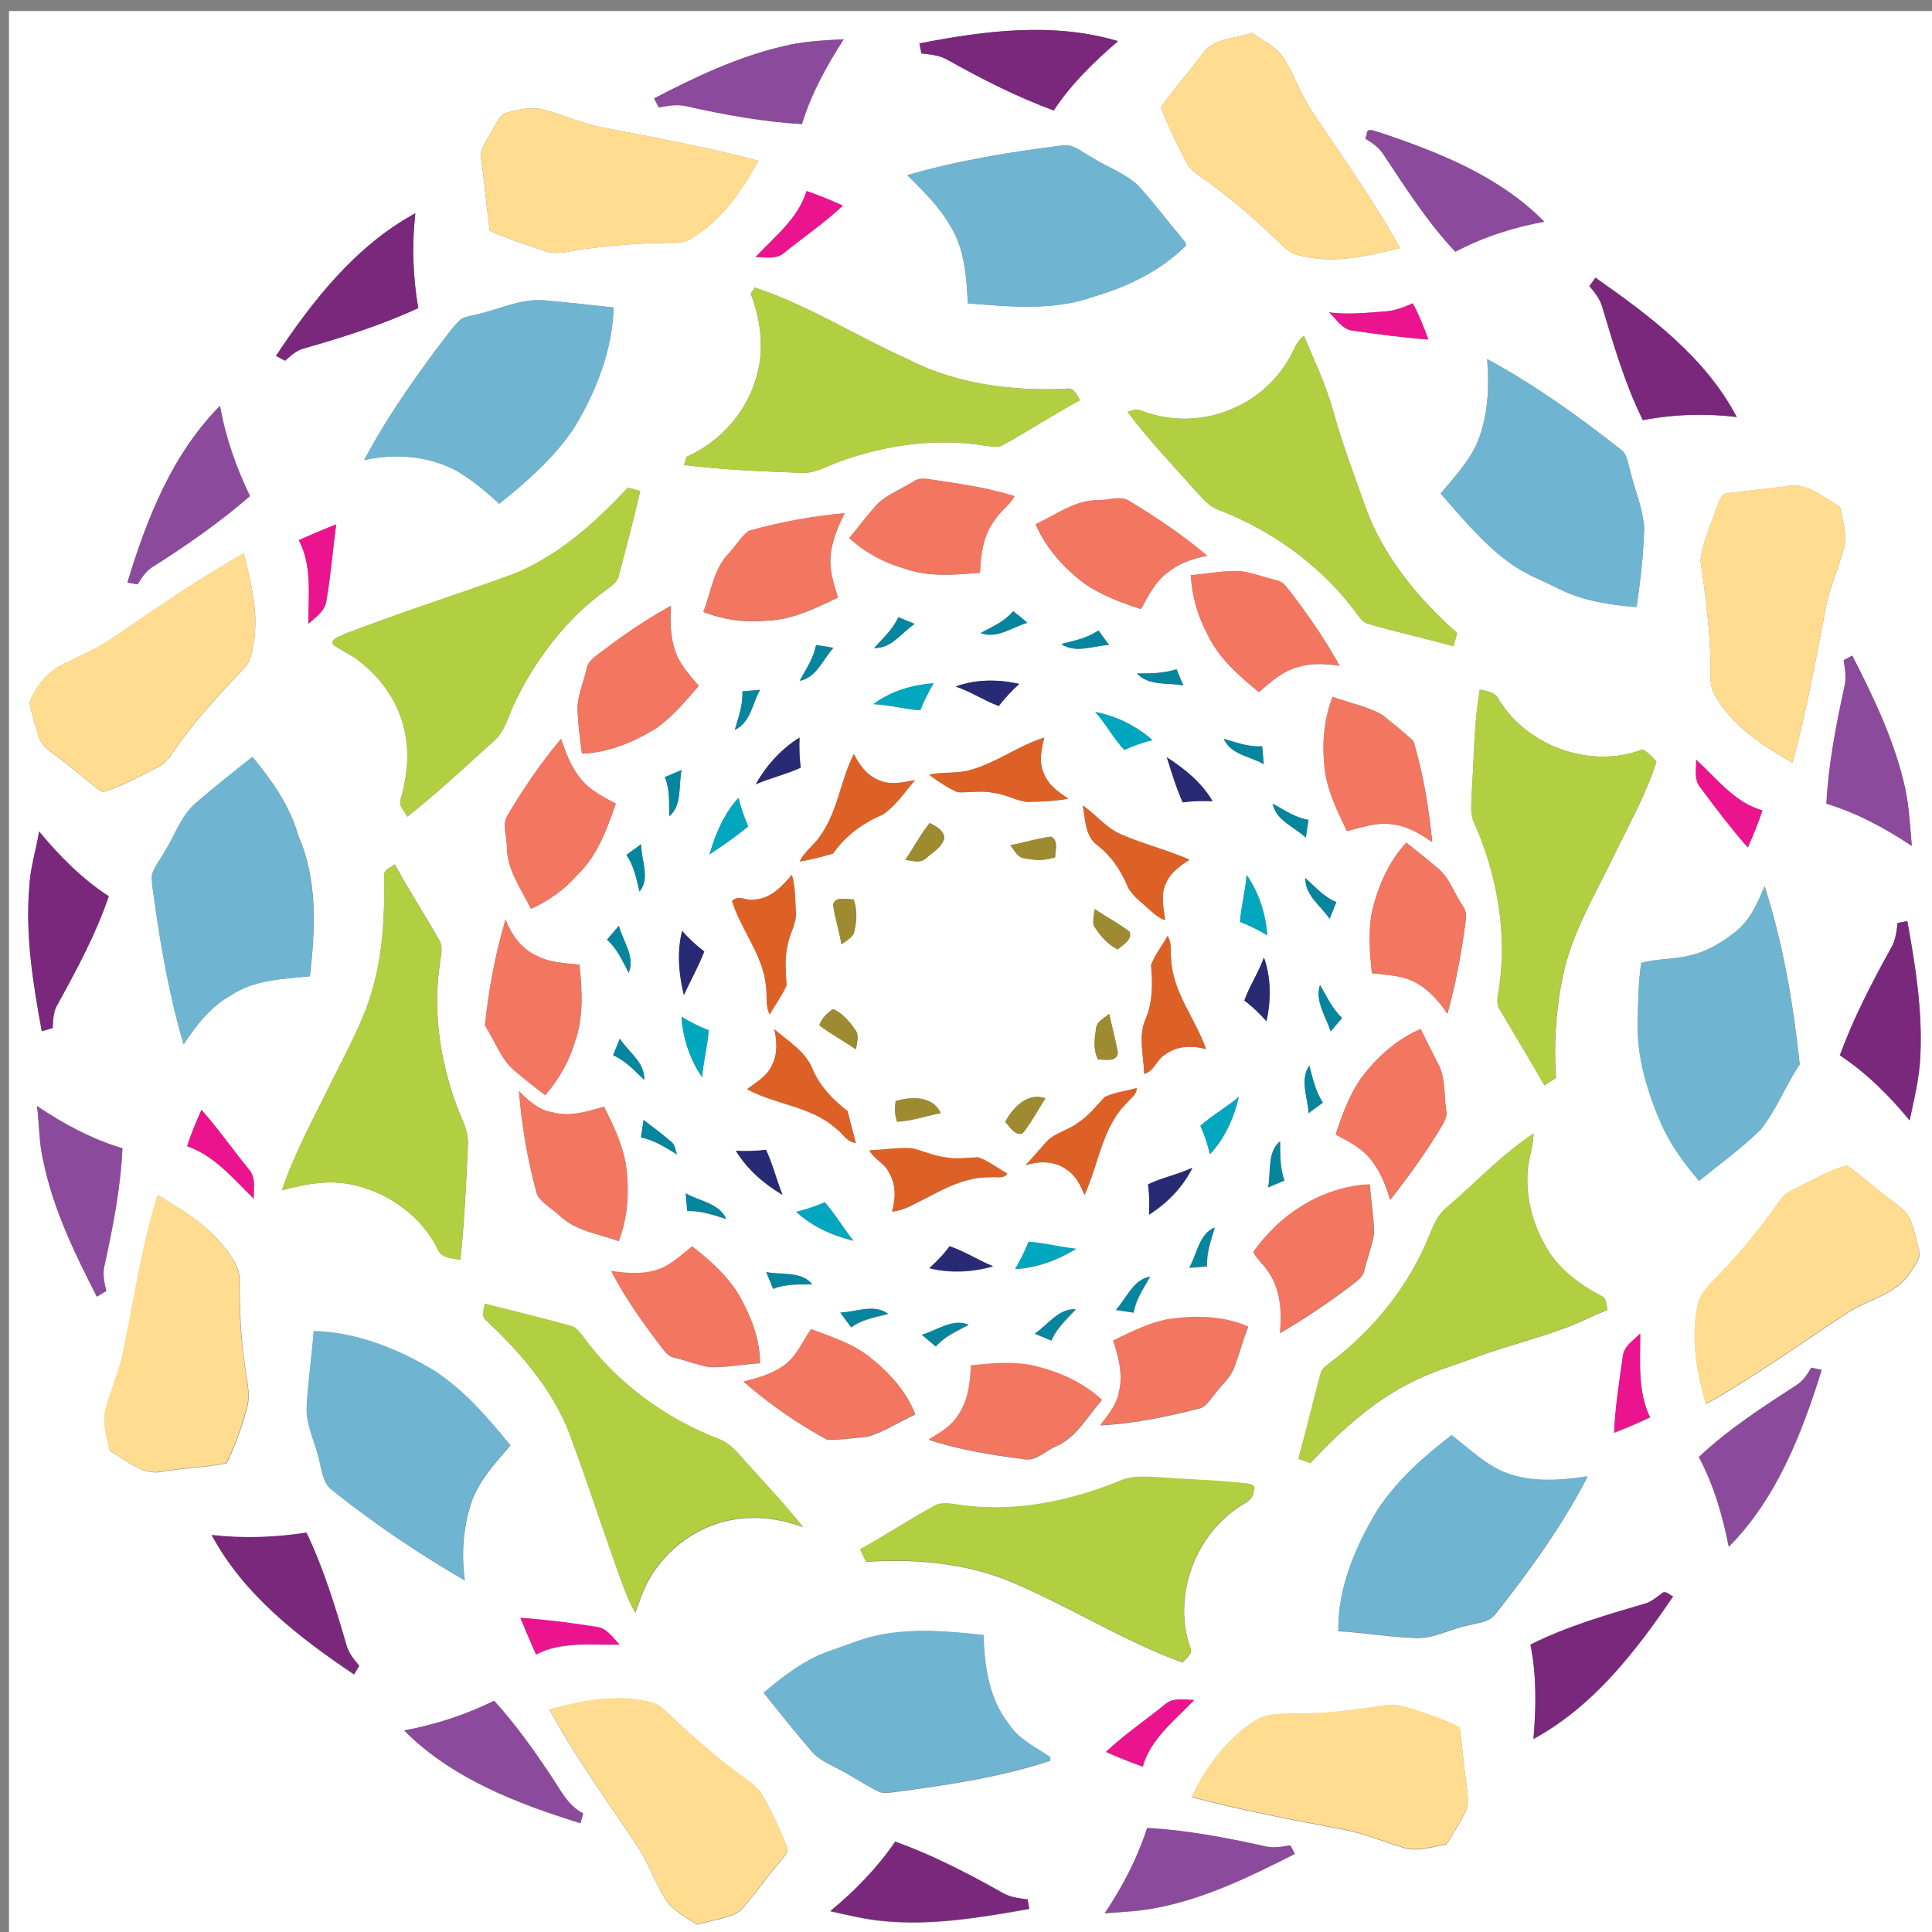
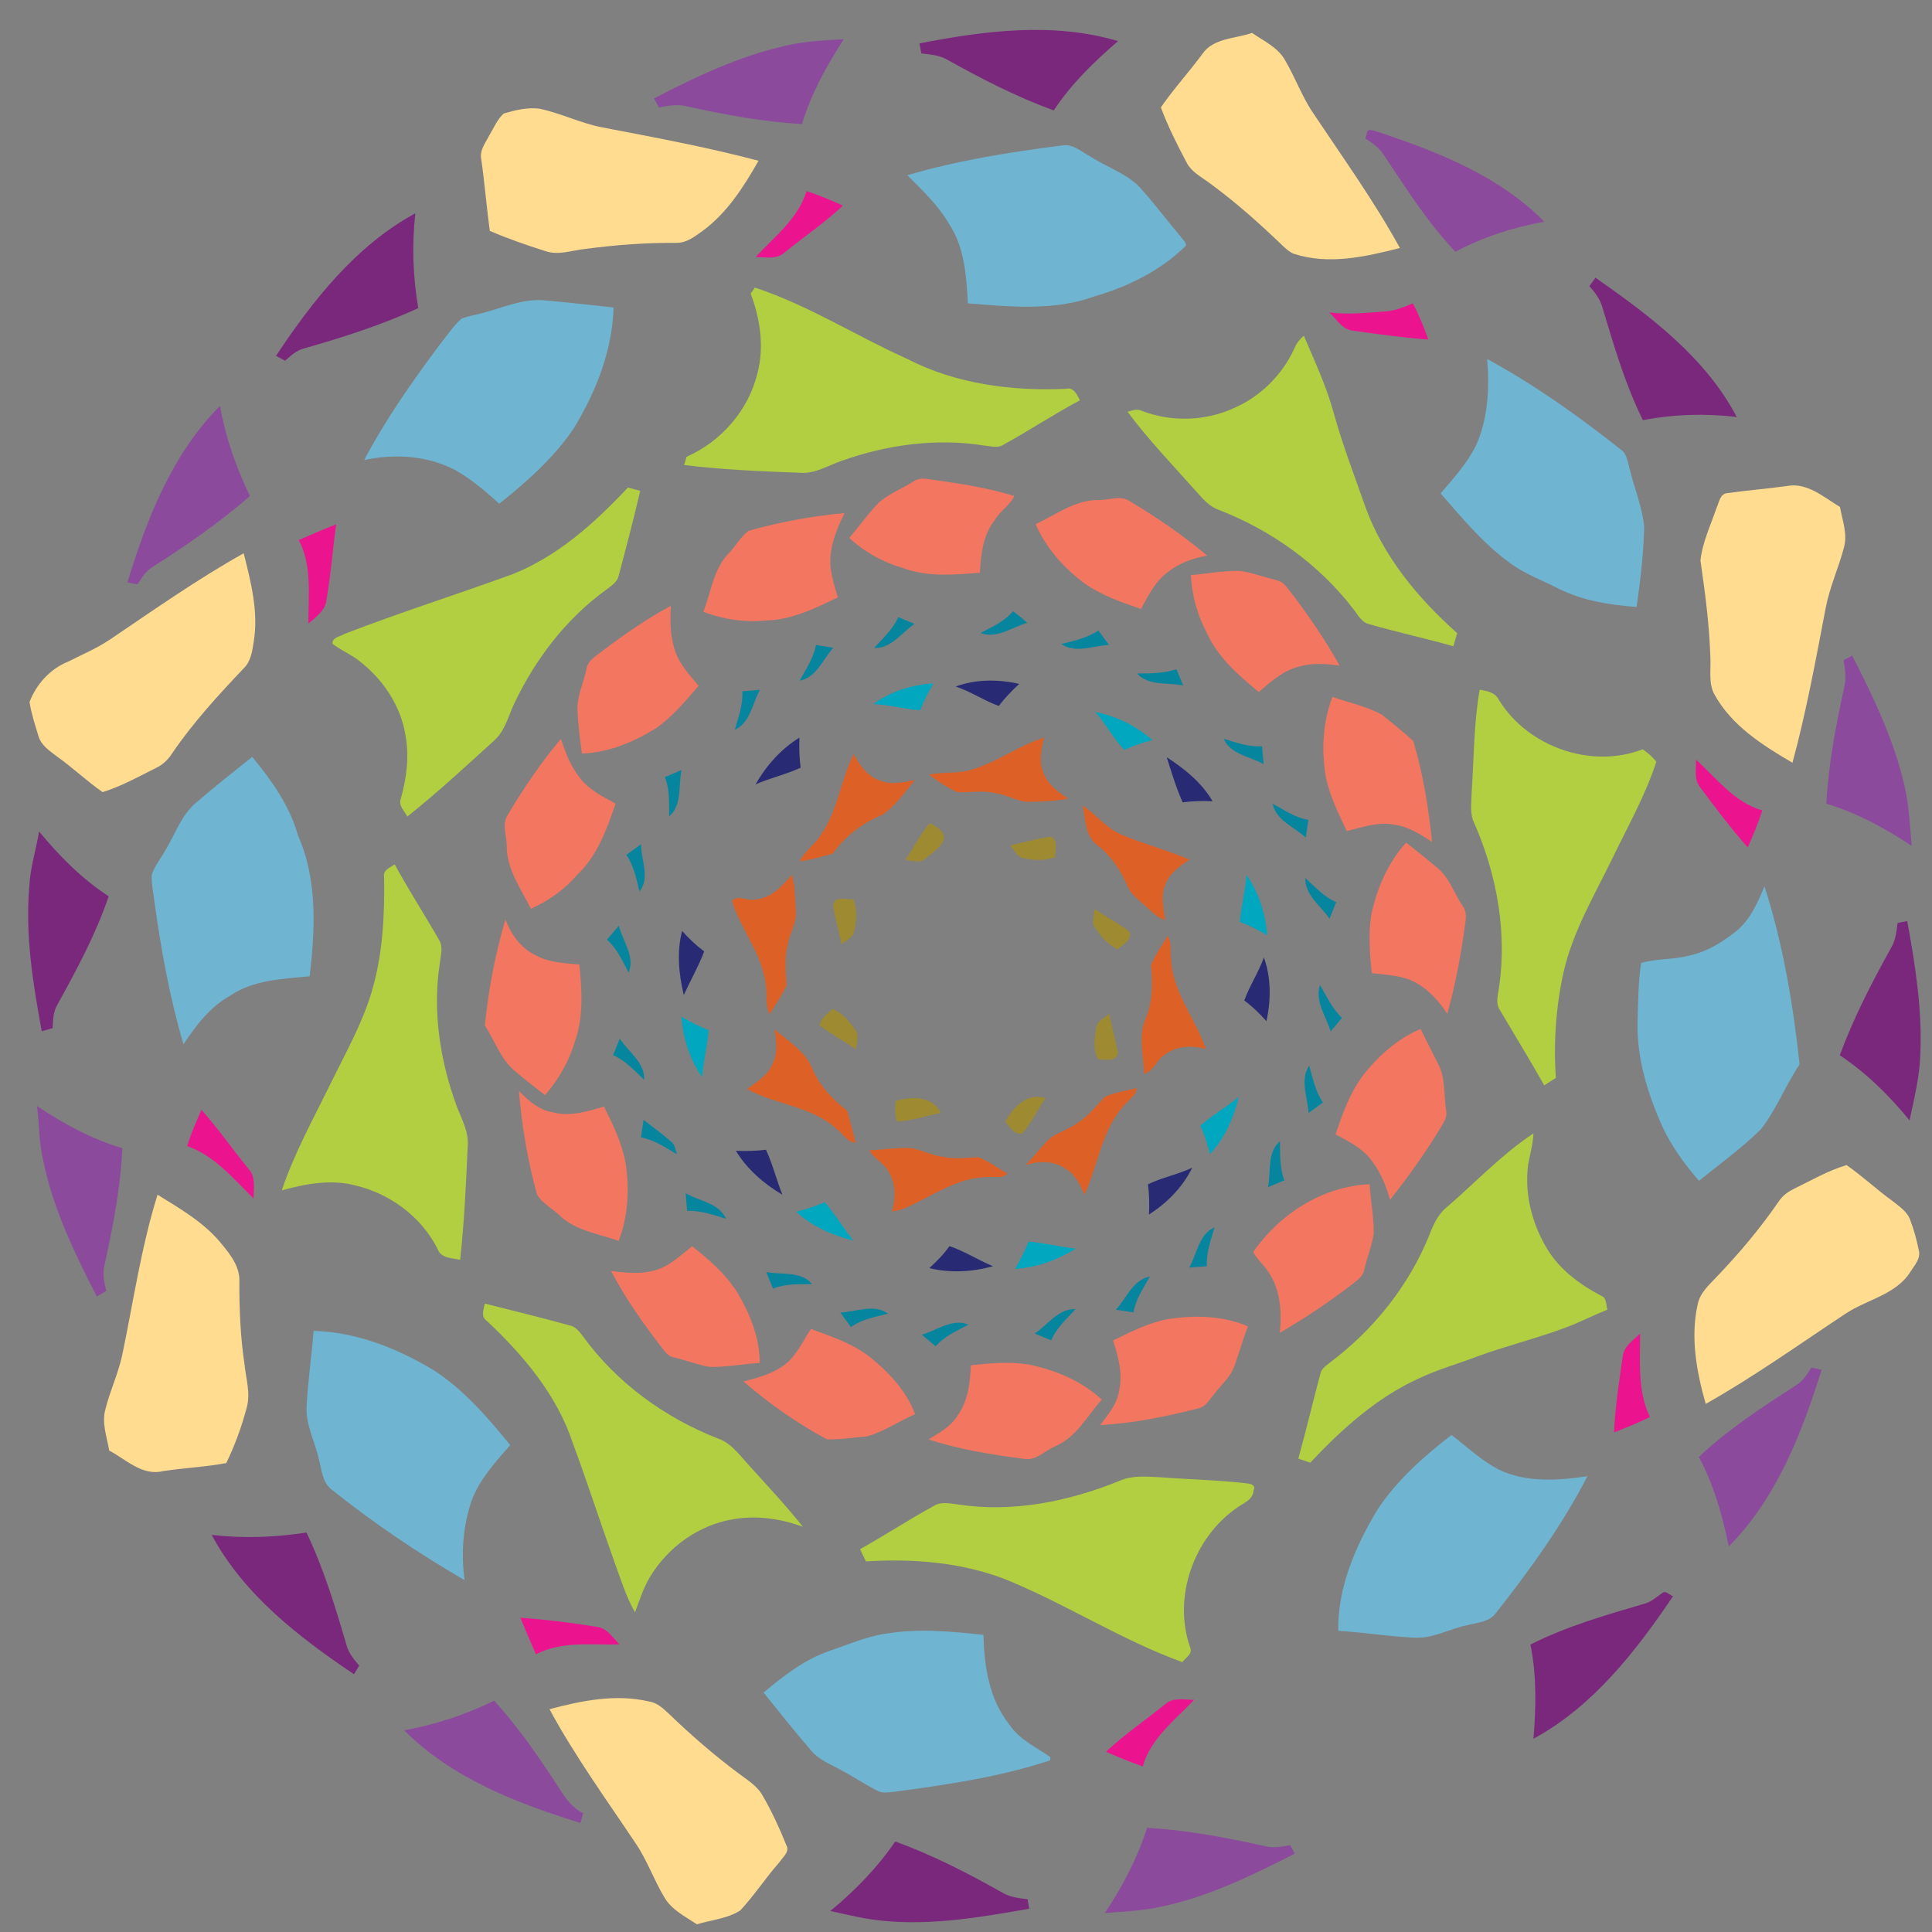
<svg xmlns="http://www.w3.org/2000/svg" id="Layer_1" enable-background="new 0 0 360 360" xml:space="preserve" viewBox="0 0 360 360" version="1.1" y="0px" x="0px">
  <rect x="0" y="0" width="360" height="360" fill="#808080" stroke="none" />
  <g>
    <g id="_x23_ffffffff">
-       <path d="m1.675 2.051h360v360h-360v-360m169.65 6.031c0.09 0.473 0.27 1.412 0.354 1.879 1.654 0.191 3.375 0.321 4.844 1.176 6.396 3.572 12.932 6.93 19.822 9.444 3.251-4.933 7.521-9.084 11.987-12.915-12.07-3.606-24.85-1.935-37 0.416m52.68 2.019c-2.477 3.369-5.32 6.463-7.701 9.912 1.313 3.51 2.993 6.868 4.748 10.175 0.911 1.873 2.857 2.807 4.443 4.005 4.82 3.544 9.299 7.532 13.602 11.683 0.598 0.529 1.188 1.097 1.94 1.4 6.509 2.144 13.388 0.568 19.812-1.063-4.787-8.719-10.604-16.796-16.109-25.059-2.139-3.116-3.381-6.716-5.305-9.945-1.334-2.413-3.978-3.55-6.132-5.08-3.15 1.109-7.25 0.923-9.3 3.972m-77.87-1.529c-8.544 1.963-16.521 5.743-24.26 9.765 0.298 0.563 0.596 1.13 0.895 1.693 1.715-0.337 3.492-0.653 5.226-0.214 7.06 1.581 14.209 2.88 21.437 3.302 1.705-5.659 4.602-10.856 7.773-15.807-3.72 0.225-7.46 0.371-11.08 1.261m-52.266 12.577c-1.215 1.097-1.84 2.672-2.688 4.044-0.692 1.395-1.856 2.79-1.519 4.455 0.652 4.444 0.979 8.927 1.607 13.382 3.348 1.445 6.801 2.633 10.277 3.74 2.498 0.9 5.096-0.158 7.611-0.398 5.597-0.737 11.238-1.159 16.88-1.12 1.896 0.051 3.442-1.216 4.905-2.244 4.551-3.347 7.633-8.212 10.39-13.05-9.63-2.554-19.44-4.359-29.222-6.238-3.973-0.782-7.639-2.632-11.6-3.465-2.232-0.287-4.503 0.264-6.636 0.894m160.79 3.932l-0.248 0.726c1.294 0.821 2.594 1.716 3.421 3.043 4.145 6.232 8.188 12.605 13.353 18.062 5.182-2.738 10.807-4.562 16.566-5.596-8.376-8.521-19.732-12.977-30.842-16.695-0.74-0.131-2.27-1.031-2.25 0.46m-85.6 7.571c2.83 2.824 5.766 5.603 7.803 9.095 2.879 4.348 3.217 9.72 3.486 14.778 7.848 0.625 16.032 1.461 23.598-1.3 6.282-1.827 12.357-4.815 17.043-9.456 0.045-0.681-0.636-1.125-0.961-1.652-2.414-2.831-4.637-5.816-7.104-8.595-2.476-3.043-6.386-4.174-9.574-6.255-1.692-0.85-3.272-2.475-5.31-2.171-9.78 1.225-19.54 2.789-28.99 5.556m-18.77 2.953c-1.541 5.119-5.997 8.516-9.495 12.297 1.822 0.012 3.966 0.512 5.445-0.889 3.589-2.925 7.453-5.507 10.816-8.697-2.21-1.012-4.46-1.94-6.77-2.711m-98.862 30.701c0.563 0.298 1.13 0.607 1.692 0.911 1.053-0.917 2.109-1.929 3.505-2.284 7.245-2.076 14.467-4.348 21.313-7.525-1.002-5.834-1.209-11.791-0.546-17.668-11.097 6.046-19.09 16.222-25.964 26.566m244.72-13.004c1.041 1.182 2.031 2.464 2.442 4.011 2.148 7.115 4.219 14.304 7.537 20.981 5.754-1.108 11.672-1.288 17.494-0.59-5.879-11.166-16.229-18.883-26.337-25.965-0.34 0.539-0.72 1.056-1.13 1.563m-156.26 1.383c1.761 4.691 2.564 9.906 1.261 14.816-1.654 6.902-6.744 12.769-13.22 15.615-0.112 0.381-0.343 1.152-0.456 1.535 7.155 0.873 14.372 1.182 21.572 1.44 2.829 0.259 5.266-1.378 7.841-2.245 8.427-2.986 17.578-4.24 26.455-2.834 1.231 0.105 2.608 0.579 3.729-0.197 4.787-2.627 9.338-5.67 14.164-8.229-0.568-1.047-1.164-2.537-2.666-2.133-10.059 0.445-20.402-0.889-29.447-5.541-9.557-4.291-18.473-10.022-28.457-13.33-0.17 0.276-0.56 0.827-0.76 1.103m-49.897 3.628c-1.322 0.372-2.711 0.534-3.982 1.058-1.705 1.49-2.909 3.455-4.337 5.197-5.028 6.756-9.878 13.697-13.815 21.156 5.67-1.242 11.818-0.826 17.01 1.891 2.998 1.688 5.615 3.953 8.162 6.244 5.17-4.113 10.205-8.578 13.918-14.092 4.123-6.801 7.144-14.434 7.385-22.466-4.376-0.456-8.741-1.001-13.123-1.351-3.909-0.281-7.543 1.39-11.227 2.363m168.21-0.292c-3.505 0.271-7.038 0.647-10.542 0.191 1.346 1.191 2.373 3.109 4.304 3.386 4.714 0.664 9.434 1.322 14.187 1.665-0.82-2.307-1.731-4.584-2.896-6.738-1.62 0.691-3.27 1.382-5.05 1.496m-17.01 6.884c-2.254 4.951-6.36 9.045-11.379 11.183-5.304 2.396-11.541 2.571-16.976 0.489-0.906-0.455-1.853-0.123-2.733 0.168 4.055 5.39 8.729 10.267 13.213 15.295 1.058 1.197 2.205 2.391 3.74 2.953 9.76 3.769 18.612 10.068 25.025 18.371 0.917 1.113 1.598 2.678 3.167 2.97 5.151 1.489 10.399 2.62 15.563 4.084 0.23-0.816 0.473-1.632 0.714-2.447-7.262-6.44-13.696-14.192-17.064-23.405-2.054-5.873-4.31-11.683-5.958-17.685-1.35-4.95-3.549-9.597-5.54-14.306-0.78 0.625-1.38 1.424-1.77 2.34m35.92 1.992c0.422 5.428 0.18 11.092-2.088 16.127-1.653 3.334-4.195 6.107-6.587 8.92 4 4.573 7.908 9.326 12.859 12.92 2.817 2.099 6.147 3.309 9.258 4.89 4.467 2.216 9.474 2.981 14.4 3.347 0.715-4.943 1.305-9.928 1.412-14.923-0.306-3.646-1.807-7.054-2.645-10.586-0.428-1.351-0.479-3.015-1.771-3.87-7.84-6.211-16.03-12.038-24.84-16.825m-253.37 41.644c0.636 0.113 1.271 0.226 1.907 0.344 0.771-1.305 1.631-2.615 2.987-3.381 6.254-3.96 12.341-8.219 17.938-13.072-2.569-5.333-4.556-10.963-5.58-16.808-8.916 8.973-13.647 21.038-17.252 32.92m146.56-18.874c-2.099 1.299-4.421 2.25-6.356 3.797-2.086 2.087-3.769 4.54-5.703 6.768 2.869 2.672 6.367 4.572 10.129 5.658 4.563 1.676 9.49 1.209 14.232 0.833 0.162-3.442 0.579-7.087 2.807-9.877 0.961-1.66 2.796-2.688 3.601-4.41-4.916-1.547-10.041-2.29-15.125-3.038-1.19-0.151-2.51-0.495-3.58 0.271m151.66 2.211c-1.475 0.039-1.614 1.771-2.125 2.807-1.086 3.211-2.622 6.373-2.978 9.77 0.855 5.953 1.659 11.943 1.84 17.968 0.146 2.289-0.388 4.764 0.708 6.885 3.186 5.873 8.995 9.546 14.593 12.825 2.575-9.495 4.343-19.188 6.192-28.846 0.727-3.863 2.407-7.452 3.397-11.244 0.715-2.531-0.293-5.09-0.737-7.577-3.032-1.812-6.114-4.635-9.923-3.897-3.65 0.533-7.33 0.792-10.97 1.321m-226.9 15.293c-10.231 3.729-20.627 7.009-30.792 10.918-0.798 0.519-2.451 0.657-2.306 1.89 1.53 1.182 3.358 1.912 4.882 3.105 4.473 3.408 7.869 8.432 8.73 14.045 0.697 3.921 0.174 7.938-0.9 11.738-0.466 1.271 0.703 2.25 1.221 3.285 5.614-4.449 10.856-9.332 16.161-14.135 2.048-1.816 2.655-4.578 3.78-6.958 3.926-8.251 9.658-15.767 17.094-21.149 0.928-0.742 2.109-1.418 2.368-2.678 1.384-5.242 2.772-10.484 3.994-15.771-0.771-0.191-1.53-0.398-2.29-0.619-6.24 6.699-13.28 13.03-21.939 16.35m109.68-13.989c-4.388-0.084-7.965 2.734-11.772 4.483 1.94 4.472 5.271 8.179 9.146 11.07 3.18 2.198 6.847 3.526 10.496 4.725 1.346-2.492 2.672-5.141 5.002-6.868 2.104-1.683 4.696-2.565 7.313-3.071-4.455-3.763-9.299-7.059-14.293-10.063-1.76-1.277-3.95-0.254-5.9-0.276m-65.24 5.721c-1.474 1.119-2.379 2.808-3.656 4.135-2.901 2.941-3.33 7.257-4.78 10.951 3.752 1.463 7.808 2.031 11.813 1.621 4.748-0.129 9.063-2.295 13.253-4.293-0.522-1.75-1.097-3.498-1.328-5.315-0.438-3.662 0.979-7.194 2.582-10.4-6.02 0.568-12.03 1.649-17.87 3.302m-83.83 1.728c2.537 4.775 1.749 10.39 1.8 15.587 1.367-1.267 3.212-2.447 3.37-4.494 0.821-4.646 1.147-9.36 1.8-14.022-2.347 0.907-4.664 1.897-6.97 2.922m-35.253 18.59c-2.424 1.632-5.129 2.757-7.729 4.066-3.347 1.352-5.912 4.197-7.189 7.526 0.349 2.155 1.019 4.242 1.665 6.317 0.484 1.783 2.132 2.801 3.499 3.863 2.919 2.07 5.512 4.558 8.454 6.604 3.494-1.08 6.694-2.88 9.951-4.505 1.226-0.568 2.222-1.508 2.953-2.639 3.892-5.75 8.611-10.873 13.371-15.907 1.344-1.271 1.608-3.179 1.879-4.911 0.934-5.58-0.507-11.16-1.863-16.543-8.655 4.84-16.778 10.56-24.991 16.12m201.47-12.06c0.196 3.779 1.227 7.476 3.004 10.816 2.064 4.534 5.896 7.875 9.67 10.975 2.199-1.907 4.461-3.955 7.352-4.702 2.498-0.771 5.152-0.585 7.707-0.214-2.745-4.928-5.945-9.592-9.395-14.051-0.619-0.738-1.209-1.638-2.222-1.817-2.302-0.568-4.534-1.429-6.886-1.772-3.08-0.13-6.14 0.51-9.22 0.75m-109.5 14.03c-1.23 0.984-2.868 1.828-3.127 3.556-0.568 2.593-1.807 5.096-1.648 7.807 0.119 2.634 0.461 5.249 0.815 7.858 5.001-0.168 9.698-2.16 13.89-4.771 3.047-2.143 5.434-5.051 7.863-7.841-1.643-1.997-3.521-3.938-4.359-6.445-0.961-2.711-0.967-5.631-0.826-8.472-4.42 2.4-8.58 5.26-12.59 8.3m76.37-7.31c-1.563 1.946-3.907 2.908-6.041 4.067 3.032 1.17 5.861-1.098 8.696-1.901-0.86-0.77-1.75-1.48-2.66-2.17m-21.38 1.12c-1.02 2.272-2.875 3.942-4.518 5.743 3.195 0.168 5.137-2.885 7.556-4.494-1.02-0.42-2.03-0.83-3.04-1.25m30.36 5c2.672 1.822 5.951 0.32 8.894 0.174-0.651-0.9-1.312-1.801-1.969-2.7-2.05 1.42-4.53 1.93-6.92 2.53m-45.69 0.18c-0.443 2.453-1.885 4.518-3.055 6.666 3.134-0.591 4.326-3.999 6.283-6.143-1.08-0.19-2.16-0.36-3.23-0.53m191.47 2.84c0.266 1.654 0.563 3.354 0.129 5.012-1.558 7.162-2.958 14.395-3.336 21.725 5.699 1.716 10.97 4.578 15.908 7.863-0.332-3.526-0.473-7.082-1.204-10.558-1.9-8.78-5.822-16.937-9.883-24.891-0.55 0.28-1.09 0.56-1.62 0.85m-131.66 2.47c2.16 2.407 5.743 1.647 8.612 2.244-0.428-1.013-0.844-2.025-1.255-3.037-2.38 0.79-4.89 0.8-7.36 0.8m-33.79 2.44c2.808 0.917 5.26 2.622 8.032 3.617 1.138-1.485 2.425-2.847 3.814-4.112-3.87-0.88-8.09-0.91-11.84 0.49m-15.32 3.27c2.936 0.106 5.777 0.967 8.707 1.153 0.687-1.743 1.531-3.415 2.481-5.022-3.96 0.25-8 1.46-11.19 3.87m-24.43-2.38c0.146 2.479-0.75 4.82-1.406 7.166 2.919-1.311 3.262-4.916 4.691-7.447-1.09 0.1-2.18 0.19-3.28 0.28m137.4-0.3c-1.086 6.17-1.063 12.459-1.474 18.697-0.034 1.845-0.359 3.758 0.19 5.559 4.539 10.045 6.604 21.453 4.691 32.394-0.18 1.052-0.276 2.183 0.394 3.1 2.739 4.657 5.569 9.259 8.225 13.967 0.714-0.467 1.438-0.923 2.166-1.384-0.456-6.653 0.017-13.382 1.479-19.896 1.729-7.431 5.659-14.052 8.968-20.841 2.886-6.002 6.21-11.817 8.273-18.18-0.72-0.912-1.58-1.682-2.548-2.313-9.586 3.707-21.336-0.45-26.735-9.118-0.64-1.46-2.2-1.78-3.62-1.99m-28.64 16.46c0.756 3.477 2.353 6.684 3.871 9.872 2.886-0.68 5.828-1.8 8.838-1.181 2.626 0.343 4.903 1.771 7.059 3.229-0.658-6.35-1.659-12.729-3.516-18.838-1.846-1.705-3.843-3.268-5.793-4.859-2.875-1.615-6.178-2.239-9.254-3.354-1.87 4.8-2.08 10.08-1.21 15.13m-43.02-12.31c2.014 2.198 3.356 4.917 5.434 7.069 1.682-0.787 3.441-1.377 5.236-1.832-3.01-2.64-6.73-4.5-10.67-5.24m-63.27 13.48c2.74-1.199 5.677-1.84 8.394-3.1-0.231-1.861-0.298-3.734-0.219-5.607-3.44 2.13-6.19 5.22-8.17 8.71m40.05-2.69c-2.515 0.743-5.175 0.327-7.712 0.889 1.631 1.267 3.38 2.402 5.259 3.263 2.222 0.135 4.478-0.377 6.688 0.123 2.132 0.213 4.027 1.361 6.125 1.676 2.621-0.01 5.266-0.112 7.854-0.59-1.874-1.227-3.848-2.623-4.624-4.832-0.923-2.104-0.383-4.41 0.118-6.543-4.79 1.48-8.86 4.69-13.71 6.01m47.17-5.8c1.249 2.953 4.933 3.273 7.448 4.725-0.107-1.113-0.203-2.222-0.293-3.331-2.49 0.19-4.83-0.71-7.16-1.39m-123.49 0.03c-3.712 4.41-6.951 9.197-9.91 14.146-1.177 1.806-0.136 4.022-0.187 6.008 0.056 4.258 2.672 7.823 4.505 11.492 3.273-1.485 6.271-3.562 8.605-6.317 3.774-3.527 5.514-8.521 7.184-13.27-2.407-1.311-4.995-2.576-6.684-4.82-1.69-2.13-2.66-4.7-3.51-7.24m-67.903 11.81c-2.824 2.295-3.932 5.896-5.782 8.905-0.833 1.535-2.003 2.908-2.554 4.578-0.084 1.699 0.292 3.381 0.501 5.058 1.232 8.949 2.852 17.871 5.405 26.544 2.335-3.476 4.922-6.958 8.663-9.022 4.343-3.004 9.798-3.133 14.861-3.65 0.996-8.719 1.485-17.933-2.154-26.15-1.542-5.569-4.917-10.321-8.556-14.715-3.51 2.77-7.003 5.55-10.384 8.46m116.09 6.41c-1.107 1.638-2.857 2.769-3.701 4.597 2.104-0.287 4.141-0.878 6.182-1.457 2.284-3.269 5.563-5.715 9.236-7.233 2.458-1.648 4.146-4.22 6.047-6.453-2.193 0.395-4.54 0.996-6.671 0.018-2.25-0.805-3.667-2.835-4.719-4.866-2.53 4.96-3 10.85-6.38 15.39m64.7-14.8c0.896 2.828 1.75 5.681 2.959 8.397 1.846-0.248 3.707-0.304 5.57-0.208-2.02-3.47-5.2-6.04-8.53-8.19m98.61 0.43c0.079 1.671-0.428 3.604 0.691 5.046 2.869 3.857 5.771 7.711 8.956 11.322 0.995-2.267 1.963-4.545 2.716-6.901-5.19-1.45-8.55-6.01-12.37-9.47m-192.15 3.27c0.967 2.317 0.771 4.854 0.821 7.308 2.485-2.131 1.664-5.76 2.316-8.641-1.05 0.44-2.09 0.88-3.14 1.33m8.33 14.4c2.471-1.648 4.929-3.324 7.212-5.226-0.765-1.717-1.351-3.5-1.828-5.311-2.7 2.97-4.29 6.72-5.38 10.54m104.94-9.46c0.603 3.15 4.045 4.337 6.171 6.328 0.157-1.108 0.32-2.217 0.49-3.318-2.47-0.37-4.52-1.86-6.66-3.01m-35.4 0.36c0.506 2.53 0.416 5.799 2.777 7.424 2.436 1.902 4.242 4.507 5.451 7.33 0.596 1.586 1.957 2.639 3.184 3.719 1.232 1.052 2.34 2.356 3.933 2.875-0.265-2.239-0.89-4.629 0.118-6.784 0.81-2.042 2.666-3.341 4.443-4.483-4.18-1.811-8.629-2.918-12.809-4.729-2.78-1.21-4.62-3.71-7.09-5.36m-33.05 10.12c1.254 0.106 2.756 0.713 3.814-0.281 1.271-1.119 3.031-2.06 3.438-3.832-0.113-1.416-1.592-2.193-2.734-2.744-1.72 2.14-3 4.57-4.52 6.85m-161.41-5.3c-0.557 3.409-1.654 6.733-1.817 10.204-0.799 9.067 0.675 18.13 2.312 27.021 0.675-0.202 1.35-0.398 2.031-0.585 0.062-1.513 0.107-3.094 0.917-4.427 3.589-6.497 7.132-13.084 9.528-20.132-4.989-3.24-9.208-7.5-12.971-12.07m180.96 2.56c0.646 0.804 1.136 1.851 2.093 2.334 2.047 0.472 4.235 0.641 6.249-0.08 0.021-1.276 0.703-3.104-0.76-3.836-2.56 0.32-5.04 1.12-7.58 1.59m-71.53 1.81c1.417 2.024 1.873 4.472 2.441 6.823 2.059-2.514 0.28-5.911 0.297-8.814-0.92 0.66-1.83 1.33-2.74 1.99m138.83 11.03c-0.59 3.649-0.31 7.356 0.068 11.008 2.243 0.259 4.538 0.365 6.692 1.091 3.184 1.165 5.552 3.707 7.375 6.48 1.462-5.197 2.463-10.514 3.212-15.857 0.174-1.423 0.618-3.032-0.366-4.263-1.586-2.346-2.43-5.254-4.703-7.077-1.896-1.62-3.857-3.155-5.805-4.708-3.4 3.74-5.41 8.46-6.48 13.33m-183.97-6.86c0.112 7.172-0.26 14.456-2.323 21.375-1.755 5.89-4.798 11.261-7.493 16.745-3.246 6.66-6.891 13.169-9.242 20.217 4.479-1.236 9.219-2.126 13.811-0.89 6.422 1.547 12.211 5.851 15.203 11.778 0.619 1.783 2.689 1.717 4.219 2.055 0.766-7.037 1.104-14.107 1.406-21.173 0.242-2.694-1.146-5.092-2.069-7.516-3.099-8.438-4.505-17.63-3.128-26.562 0.142-1.468 0.693-3.094-0.19-4.438-2.683-4.696-5.631-9.247-8.213-14-0.873 0.63-2.28 1.07-1.981 2.42m69.069 4.14c-1.405 0.35-3.155-1-4.235 0.293 1.676 5.428 5.748 9.995 6.312 15.783 0.271 1.762-0.152 3.656 0.687 5.306 1.063-1.777 2.278-3.472 3.133-5.361-0.066-2.424-0.422-4.882 0.168-7.284 0.299-2.272 1.813-4.292 1.57-6.644-0.141-2.239-0.084-4.528-0.736-6.693-1.8 2.13-3.9 4.41-6.89 4.59m91.64-4.58c-0.226 2.941-1.022 5.806-1.242 8.747 1.767 0.669 3.453 1.53 5.078 2.498-0.28-4-1.56-7.96-3.84-11.25m10.95 0.58c-0.106 3.194 2.881 5.157 4.512 7.588 0.416-1.041 0.838-2.076 1.261-3.11-2.32-0.93-3.96-2.86-5.77-4.48m85.55 1.53c-1.266 3.082-2.683 6.305-5.349 8.443-2.498 1.975-5.294 3.701-8.427 4.416-3.003 0.838-6.243 0.58-9.202 1.429-0.557 3.662-0.551 7.392-0.681 11.087-0.129 6.717 1.905 13.235 4.59 19.321 1.75 3.729 4.168 7.104 6.879 10.192 3.882-3.167 7.993-6.098 11.549-9.642 2.891-3.701 4.578-8.168 7.185-12.065-1.2-11.22-3.08-22.43-6.54-33.18m-173.56 3.44c0.343 2.486 1.12 4.898 1.563 7.375 0.783-0.59 1.693-1.074 2.25-1.896 0.584-2.098 0.754-4.397 0.006-6.475-1.26 0.04-3.43-0.67-3.82 1m48.54 3.86c1.132 1.789 2.531 3.527 4.483 4.461 0.968-0.872 2.693-1.692 2.228-3.279-2.047-1.58-4.37-2.779-6.508-4.235-0.1 1.02-0.39 2.04-0.2 3.06m-109.58-1.09c-1.913 6.44-3.149 13.066-3.836 19.749 1.896 2.854 2.953 6.356 5.704 8.563 1.795 1.519 3.641 2.976 5.514 4.403 2.485-2.875 4.433-6.198 5.512-9.86 1.688-4.629 1.355-9.642 0.884-14.456-2.634-0.311-5.412-0.338-7.813-1.586-2.934-1.26-4.847-3.91-5.966-6.8m259.4 0.63c-0.221 1.599-0.383 3.262-1.228 4.681-3.589 6.451-6.98 13.038-9.54 19.975 4.968 3.296 9.235 7.531 13.006 12.133 0.831-4.005 1.854-7.999 1.995-12.099 0.406-8.421-0.922-16.791-2.43-25.043-0.61 0.1-1.21 0.22-1.81 0.35m-240.48 3.11c1.885 1.66 2.891 3.982 4.033 6.16 1.266-3.026-1.107-5.878-1.822-8.753-0.74 0.86-1.47 1.73-2.21 2.59m14-1.62c-1.007 3.927-0.625 8.033 0.315 11.931 1.243-2.717 2.739-5.315 3.802-8.11-1.5-1.13-2.87-2.42-4.12-3.82m90.46 0.92c-1.019 1.812-2.334 3.487-3.094 5.435 0.304 3.329 0.349 6.782-0.968 9.934-1.475 3.263-0.41 6.902-0.305 10.333 1.834-0.489 2.278-2.633 3.819-3.544 2.194-1.709 5.119-1.788 7.695-1.068-1.97-5.682-6.238-10.604-6.509-16.807-0.2-1.42 0.18-3-0.65-4.27m17.95 4.02c-0.989 2.772-2.649 5.241-3.655 8.015 1.514 1.125 2.879 2.438 4.123 3.858 0.86-3.88 0.89-8.11-0.47-11.87m10.44 5.11c-0.988 3.031 1.115 5.854 1.998 8.656 0.697-0.844 1.406-1.677 2.115-2.515-1.83-1.71-2.85-4.02-4.11-6.14m-93.27 7.51c2.16 1.652 4.567 2.959 6.829 4.478 0.079-1.159 0.646-2.486-0.079-3.532-1.118-1.593-2.391-3.173-4.219-3.972-1.09 0.78-2.12 1.69-2.53 3.02m51.55 0.57c-0.287 1.93-0.58 4.005 0.383 5.805 1.237-0.032 3.504 0.558 3.679-1.281-0.461-2.419-1.091-4.805-1.62-7.211-0.87 0.79-2.3 1.35-2.44 2.69m-77.26-2.16c0.281 3.994 1.547 7.988 3.864 11.263 0.197-2.941 1.001-5.806 1.209-8.746-1.77-0.67-3.45-1.53-5.07-2.51m126.79 11.24c-2.329 3.2-3.646 6.979-4.896 10.698 2.188 1.187 4.506 2.312 6.184 4.213 1.963 2.278 3.172 5.097 3.96 7.977 3.549-4.473 6.873-9.124 9.787-14.035 0.489-0.813 0.883-1.731 0.658-2.698-0.444-2.893-0.058-6.002-1.509-8.651-1.063-2.16-2.192-4.286-3.233-6.457-4.42 1.87-8.06 5.17-10.95 8.95m-109.49-8.92c0.467 2.166 0.664 4.517-0.371 6.564-0.85 2.143-2.953 3.283-4.69 4.611 5.305 2.919 11.907 3.155 16.555 7.324 1.243 0.866 2.024 2.576 3.69 2.677-0.512-1.984-1.03-3.965-1.553-5.939-2.666-2.041-5.086-4.55-6.447-7.66-1.26-3.39-4.57-5.3-7.18-7.57m-30.03 4.85c2.302 1.015 4.012 2.887 5.795 4.597 0.158-3.245-2.959-5.187-4.545-7.678-0.42 1.03-0.85 2.05-1.26 3.08m129.59 10.78c0.883-0.653 1.771-1.3 2.66-1.946-1.366-2.082-1.891-4.527-2.525-6.896-1.8 2.64-0.29 5.95-0.13 8.85m-38.03-2.97c-1.563 1.666-2.966 3.521-4.929 4.76-1.912 1.52-4.578 1.896-6.152 3.858-1.216 1.345-2.374 2.732-3.605 4.061 2.498-0.838 5.422-0.826 7.604 0.794 1.704 1.074 2.621 2.932 3.347 4.742 2.661-5.743 3.258-12.679 7.999-17.27 0.664-0.806 1.761-1.456 1.716-2.634-2 0.57-4.12 0.8-5.99 1.69m-109.1-1.12c0.506 6.491 1.625 12.949 3.347 19.227 0.968 1.777 2.999 2.688 4.394 4.117 2.986 2.729 7.166 3.251 10.84 4.591 1.755-4.585 2.035-9.597 1.305-14.418-0.658-3.757-2.346-7.228-4.039-10.612-3.122 0.888-6.418 1.957-9.664 1.027-2.52-0.42-4.45-2.19-6.176-3.94m70.176 1.85c-0.141 1.288-0.203 2.605 0.275 3.843 2.772-0.135 5.404-1.103 8.123-1.593-1.44-3.25-5.5-3.11-8.4-2.25m20.43 3.87c0.872 0.917 1.66 2.537 3.195 2.184 1.665-2.008 2.835-4.395 4.298-6.554-3.29-1.21-6.09 1.71-7.49 4.37m36.37 0.73c0.771 1.699 1.321 3.481 1.771 5.299 2.777-2.953 4.455-6.777 5.384-10.682-2.27 1.94-4.91 3.39-7.15 5.38m-216.79-3.67c0.444 3.401 0.349 6.874 1.17 10.22 1.823 8.938 5.839 17.225 9.979 25.285 0.585-0.35 1.17-0.698 1.755-1.046-0.377-1.564-0.731-3.195-0.326-4.793 1.581-7.179 2.998-14.435 3.33-21.797-5.709-1.69-10.986-4.54-15.908-7.86m27.985 7.49c5.125 1.767 8.629 6.108 12.396 9.766-0.056-1.857 0.461-4.039-0.962-5.53-2.964-3.645-5.653-7.503-8.775-11.019-0.972 2.23-1.956 4.45-2.659 6.78m85.046-4.9c-0.163 1.08-0.326 2.172-0.495 3.263 2.48 0.484 4.596 1.868 6.71 3.167-0.298-0.766-0.319-1.704-0.967-2.278-1.67-1.47-3.48-2.78-5.24-4.15m149.68 16.27c-1.652 1.352-2.536 3.33-3.296 5.271-3.808 9.388-10.36 17.565-18.438 23.643-0.73 0.607-1.652 1.152-1.838 2.159-1.418 5.248-2.646 10.547-4.107 15.784 0.736 0.253 1.475 0.501 2.223 0.753 5.861-6.227 12.357-12.127 20.229-15.693 3.521-1.682 7.29-2.722 10.924-4.11 5.49-2.003 11.182-3.388 16.655-5.451 2.563-0.979 5.012-2.244 7.564-3.257-0.27-0.9-0.102-2.193-1.158-2.588-3.915-2.054-7.616-4.786-9.979-8.589-2.869-4.681-4.349-10.316-3.64-15.796 0.349-1.958 0.91-3.875 0.994-5.873-5.89 3.93-10.77 9.14-16.11 13.76m-33.32-3.72c1.014-0.428 2.025-0.854 3.039-1.288-0.891-2.329-0.761-4.843-0.822-7.285-2.46 2.11-1.65 5.73-2.22 8.58m-74.29-6.88c0.861 1.642 2.779 2.361 3.595 4.044 1.378 2.188 1.315 4.927 0.624 7.34 2.369-0.234 4.382-1.597 6.48-2.599 3.662-1.93 7.531-3.915 11.795-3.791 1.053-0.19 2.492 0.389 3.189-0.703-1.8-0.979-3.447-2.295-5.384-3.003-2.109 0.062-4.229 0.416-6.322-0.029-2.126-0.252-4.062-1.236-6.137-1.67-2.61-0.13-5.22 0.3-7.84 0.41m-24.87 0.09c2.088 3.454 5.221 6.148 8.668 8.19-1.103-2.769-1.805-5.677-3.065-8.382-1.86 0.23-3.73 0.27-5.6 0.19m197.12 7.11c-1.114 0.521-2.127 1.276-2.796 2.328-3.393 4.929-7.245 9.535-11.381 13.854-1.45 1.574-3.257 3.065-3.712 5.271-1.399 6.183-0.226 12.601 1.484 18.603 9.017-5.08 17.438-11.115 26.062-16.813 3.96-2.645 9.314-3.504 12.042-7.734 0.771-1.266 2.07-2.57 1.576-4.185-0.389-1.931-0.912-3.843-1.626-5.677-0.602-1.523-2.054-2.43-3.272-3.414-2.927-2.114-5.569-4.606-8.533-6.672-3.47 1.02-6.6 2.88-9.84 4.44m-120.33-0.86c0.236 1.867 0.275 3.746 0.181 5.625 3.381-2.132 6.306-5.13 8.071-8.725-2.66 1.26-5.59 1.8-8.25 3.1m19.61 12.6c0.664 1.287 1.816 2.232 2.621 3.432 2.43 3.313 2.751 7.666 2.341 11.633 4.544-2.645 8.927-5.563 13.105-8.753 1.019-0.85 2.38-1.586 2.622-3.021 0.521-2.244 1.423-4.398 1.76-6.684 0.039-3.089-0.563-6.147-0.759-9.225-8.75 0.39-16.75 5.53-21.68 12.62m-210.78 19.4c-0.743 3.364-2.239 6.498-3.071 9.833-0.759 2.599 0.253 5.226 0.692 7.785 3.133 1.646 6.159 4.774 9.996 3.831 3.926-0.614 7.909-0.767 11.813-1.508 1.58-3.27 2.835-6.684 3.769-10.188 0.827-2.768-0.129-5.614-0.399-8.393-0.736-5.02-0.95-10.086-0.928-15.154 0.141-2.92-1.783-5.254-3.528-7.357-3.184-3.818-7.554-6.327-11.722-8.909-3.073 9.81-4.513 20.02-6.622 30.06m105.02-30.34c0.096 1.097 0.186 2.192 0.275 3.291 2.515-0.103 4.898 0.742 7.262 1.479-1.32-2.96-4.99-3.29-7.54-4.77m20.58 3.45c2.976 2.729 6.761 4.421 10.653 5.366-1.873-2.313-3.347-4.923-5.332-7.146-1.71 0.77-3.51 1.33-5.32 1.78m73.25 10.41c1.086-0.097 2.188-0.181 3.285-0.26-0.124-2.509 0.741-4.877 1.444-7.238-2.95 1.29-3.27 4.97-4.73 7.5m-32.45 0.23c4.039-0.208 7.903-1.671 11.329-3.769-2.964-0.305-5.855-1.08-8.831-1.301-0.68 1.77-1.54 3.44-2.5 5.07m-60.18-4.21c-1.794 1.417-3.493 3.031-5.591 4.004-2.987 1.34-6.352 1.02-9.5 0.607 2.699 5.191 6.113 9.974 9.691 14.598 0.512 0.624 1.063 1.327 1.924 1.474 2.25 0.522 4.422 1.4 6.699 1.796 3.146 0.084 6.256-0.559 9.389-0.732-0.006-4.668-1.807-9.095-4.135-13.056-2.17-3.46-5.28-6.2-8.48-8.69m47.96-0.02c-1.074 1.518-2.386 2.84-3.753 4.101 3.894 0.939 8.021 0.726 11.857-0.366-2.78-1.12-5.28-2.79-8.11-3.73m-34.16 4.81c0.427 1.029 0.854 2.063 1.282 3.104 2.318-0.944 4.844-0.805 7.291-0.838-2.08-2.49-5.72-1.67-8.57-2.26m65.16 7.05c1.104 0.157 2.199 0.32 3.302 0.483 0.377-2.479 1.856-4.539 3.043-6.676-3.16 0.59-4.36 4.05-6.34 6.2m-117.59-1.16c-0.18 1.063-0.805 2.431 0.343 3.195 6.8 6.367 13.078 13.786 16.048 22.764 2.655 7.184 5.018 14.474 7.588 21.689 1.237 3.33 2.239 6.784 4.01 9.89 0.861-2.277 1.582-4.63 2.869-6.711 3.297-5.434 8.91-9.5 15.209-10.603 4.434-0.816 8.989-0.182 13.197 1.361-3.309-4.17-6.97-8.027-10.52-11.982-1.523-1.682-2.959-3.634-5.18-4.415-9.979-3.876-19.014-10.435-25.308-19.136-0.636-0.806-1.282-1.729-2.345-1.958-5.28-1.46-10.6-2.76-15.909-4.1m66.229 1.66c0.668 0.905 1.338 1.817 2.008 2.724 2.023-1.476 4.527-1.891 6.896-2.504-2.63-1.92-5.98-0.3-8.91-0.22m36.24 3.92c1.028 0.422 2.054 0.852 3.083 1.283 0.962-2.329 2.874-4.005 4.533-5.822-3.22-0.16-5.17 2.94-7.61 4.54m24.99-2.72c-3.685 0.669-7.043 2.396-10.384 4.01 0.945 3.017 1.873 6.233 1.107 9.406-0.371 2.479-2.054 4.432-3.516 6.361 6.188-0.321 12.279-1.593 18.275-3.101 1.412-0.274 2.086-1.688 2.969-2.66 1.256-1.727 3.037-3.122 3.753-5.191 0.895-2.458 1.587-4.989 2.536-7.431-4.63-2.04-9.82-2.1-14.75-1.4m-46.02 2.94c0.861 0.72 1.717 1.438 2.577 2.164 1.642-1.896 3.965-2.886 6.12-4.045-3.01-1.24-5.88 1.06-8.7 1.88m-113.33-0.71c-0.354 4.646-1.041 9.27-1.299 13.933-0.23 3.55 1.575 6.733 2.313 10.114 0.512 1.951 0.651 4.303 2.436 5.591 7.779 6.228 16.071 11.808 24.688 16.817-0.687-4.993-0.31-10.146 1.338-14.917 1.509-3.953 4.422-7.115 7.156-10.255-4.203-5.169-8.635-10.314-14.271-13.966-6.774-4.05-14.368-7.08-22.361-7.3m87.913 6.19c-2.25 1.789-5.079 2.554-7.819 3.223 4.771 4.151 10.014 7.809 15.576 10.807 2.48 0.045 4.973-0.35 7.447-0.558 3.184-0.899 5.951-2.835 8.966-4.146-1.643-4.343-4.899-7.813-8.466-10.671-3.229-2.525-7.161-3.797-10.952-5.197-1.53 2.22-2.58 4.85-4.76 6.55m156.01-1.31c-0.657 4.663-1.4 9.331-1.607 14.045 2.261-0.878 4.5-1.807 6.682-2.869-2.321-4.825-1.815-10.366-1.815-15.564-1.27 1.27-3.14 2.39-3.26 4.38m-121.46 1.53c-0.146 3.234-0.518 6.648-2.463 9.354-1.244 2.07-3.432 3.223-5.412 4.455 5.715 1.884 11.685 2.829 17.636 3.6 2.282 0.507 3.971-1.462 5.905-2.301 3.978-1.637 5.996-5.652 8.735-8.713-3.724-3.453-8.517-5.456-13.433-6.502-3.65-0.62-7.35-0.28-10.99 0.11m153.84 3.67c-6.312 4.107-12.686 8.22-18.187 13.405 2.79 5.209 4.41 10.918 5.574 16.688 8.91-9 13.596-21.061 17.303-32.93-0.483-0.101-1.451-0.304-1.93-0.403-0.71 1.22-1.52 2.46-2.75 3.23m-78.04 23.18c-4.123 6.816-7.447 14.518-7.34 22.629 4.825 0.281 9.606 1.103 14.444 1.277 3.318 0.123 6.271-1.639 9.449-2.29 1.913-0.519 4.248-0.574 5.514-2.341 6.316-8.025 12.341-16.356 17.031-25.464-5.444 0.826-11.317 1.242-16.436-1.188-3.291-1.677-5.991-4.252-8.894-6.491-5.15 3.98-10.13 8.39-13.76 13.86m-48.09-5.32c-9.494 3.854-19.975 6.002-30.201 4.389-1.479-0.181-3.094-0.552-4.432 0.31-4.652 2.543-9.091 5.457-13.72 8.038 0.371 0.76 0.737 1.52 1.097 2.289 8.68-0.557 17.59 0.13 25.773 3.246 11.34 4.572 21.668 11.334 33.177 15.514 0.603-0.821 1.991-1.529 1.468-2.733-3.285-9.354 0.646-20.464 8.735-26.044 1.222-0.877 3.032-1.491 3.077-3.272 0.533-0.984-0.721-1.222-1.373-1.277-5.395-0.607-10.833-0.72-16.244-1.136-2.48-0.13-5.07-0.37-7.38 0.67m-169.17 10.08c5.979 11.138 16.234 19.053 26.527 25.966 0.32-0.541 0.643-1.075 0.962-1.608-0.973-1.159-1.985-2.362-2.374-3.858-2.076-7.115-4.252-14.237-7.447-20.942-5.844 0.9-11.778 1.12-17.668 0.44m270.15 10.94c-0.979 0.687-1.902 1.529-3.083 1.851-7.251 2.126-14.563 4.229-21.336 7.639 1.182 5.788 1.058 11.706 0.563 17.562 11.121-6.047 19.046-16.268 26.012-26.557-0.67-0.25-1.48-1.26-2.15-0.49m-212.63 4.49c0.951 2.278 1.912 4.557 2.901 6.823 4.805-2.531 10.351-1.716 15.56-1.846-1.215-1.254-2.272-3.016-4.157-3.269-4.73-0.76-9.5-1.36-14.297-1.7m67.877 3.01c-3.504 0.558-6.771 1.985-10.113 3.115-4.703 1.576-8.691 4.67-12.441 7.825 2.918 3.634 5.826 7.278 8.871 10.812 1.315 1.604 3.272 2.401 5.057 3.354 2.453 1.282 4.759 2.834 7.229 4.095 0.928 0.563 2.041 0.32 3.064 0.236 9.827-1.312 19.727-2.74 29.172-5.873 0.006-0.157 0.021-0.467 0.027-0.624-2.678-1.846-5.805-3.257-7.649-6.075-3.758-4.69-4.663-10.851-4.804-16.678-6.11-0.67-12.33-1.24-18.42-0.19m-62.46 14.04c4.748 8.774 10.626 16.853 16.155 25.133 2.098 3.122 3.324 6.723 5.265 9.928 1.36 2.352 3.892 3.567 6.069 5.018 2.683-0.838 5.687-1.033 8.076-2.593 2.633-2.84 4.754-6.107 7.318-9.011 0.596-0.929 1.941-1.924 1.26-3.128-1.26-3.146-2.677-6.244-4.381-9.175-1.029-1.93-2.98-3.025-4.658-4.314-4.482-3.356-8.724-7.036-12.758-10.923-1.08-1.023-2.228-2.138-3.763-2.368-6.19-1.47-12.58-0.18-18.59 1.43m114.7-0.91c-3.656 2.959-7.565 5.607-11.002 8.837 2.25 0.996 4.532 1.901 6.856 2.732 1.45-5.202 6.008-8.64 9.572-12.407-1.81 0-3.94-0.52-5.43 0.84m-141.77 4.84c8.922 8.949 21.004 13.579 32.84 17.263 0.168-0.602 0.336-1.204 0.512-1.8-3.016-1.524-4.371-4.714-6.223-7.335-3.166-4.759-6.514-9.416-10.367-13.651-5.302 2.63-10.945 4.47-16.761 5.53m166.02-3.16c-2.598 0.056-5.457-0.135-7.685 1.456-5.151 3.393-9 8.573-11.626 14.085 9.32 2.487 18.805 4.248 28.276 6.047 3.858 0.692 7.459 2.29 11.211 3.381 2.666 0.851 5.398-0.186 8.038-0.63 1.221-1.991 2.509-3.96 3.51-6.074 0.799-1.75 0.315-3.725 0.141-5.553-0.551-3.381-0.702-6.8-1.23-10.181-2.323-1.171-4.765-2.061-7.229-2.869-2.108-0.687-4.274-1.553-6.529-1.203-5.59 0.78-11.21 1.63-16.87 1.53m-27.59 21.33c-1.812 5.652-4.572 10.951-7.875 15.873 3.393-0.247 6.801-0.394 10.137-1.104 8.938-1.799 17.189-5.859 25.269-9.955-0.215-0.395-0.637-1.177-0.85-1.568-1.554 0.247-3.146 0.572-4.703 0.174-7.24-1.61-14.56-2.99-21.98-3.41m-59.03 15.5c3.318 0.729 6.626 1.563 10.023 1.845 9.073 0.86 18.136-0.703 27.045-2.272-0.102-0.591-0.203-1.176-0.299-1.761-1.682-0.19-3.401-0.417-4.865-1.326-6.373-3.584-12.908-6.947-19.799-9.439-3.35 4.89-7.53 9.18-12.11 12.95z" fill="#FFFFFF" />
-     </g>
+       </g>
    <g id="_x23_7a287cff" fill="#7A287C">
      <path d="m171.33 8.081c12.144-2.351 24.924-4.022 37.007-0.416-4.468 3.831-8.736 7.982-11.987 12.915-6.891-2.515-13.427-5.873-19.822-9.444-1.469-0.855-3.189-0.984-4.844-1.176-0.09-0.467-0.27-1.407-0.36-1.879z" />
      <path d="m51.428 66.305c6.874-10.344 14.867-20.52 25.965-26.567-0.663 5.877-0.456 11.834 0.546 17.668-6.847 3.178-14.068 5.451-21.313 7.525-1.396 0.354-2.453 1.367-3.505 2.284-0.562-0.303-1.13-0.612-1.693-0.91z" />
      <path d="m296.15 53.301c0.4-0.506 0.782-1.023 1.138-1.564 10.107 7.082 20.458 14.799 26.337 25.965-5.822-0.697-11.74-0.518-17.494 0.591-3.318-6.677-5.389-13.866-7.537-20.981-0.41-1.548-1.4-2.83-2.45-4.011z" />
      <path d="m7.283 154.93c3.763 4.573 7.981 8.837 12.971 12.083-2.396 7.048-5.939 13.635-9.528 20.132-0.81 1.333-0.855 2.914-0.917 4.427-0.681 0.187-1.356 0.383-2.031 0.585-1.637-8.893-3.111-17.954-2.312-27.021 0.163-3.48 1.26-6.8 1.817-10.21z" />
      <path d="m353.58 171.98c0.596-0.124 1.197-0.242 1.805-0.354 1.508 8.252 2.836 16.622 2.43 25.043-0.141 4.1-1.164 8.094-1.996 12.099-3.77-4.602-8.037-8.837-13.005-12.133 2.56-6.937 5.951-13.522 9.54-19.975 0.86-1.42 1.02-3.09 1.24-4.68z" />
      <path d="m39.441 286.01c5.89 0.681 11.824 0.456 17.667-0.444 3.195 6.705 5.373 13.827 7.448 20.942 0.388 1.496 1.4 2.699 2.374 3.858-0.32 0.533-0.641 1.067-0.962 1.608-10.293-6.92-20.547-14.83-26.527-25.97z" />
      <path d="m309.59 296.95c0.674-0.766 1.484 0.246 2.154 0.493-6.966 10.289-14.891 20.51-26.012 26.557 0.495-5.854 0.619-11.772-0.563-17.562 6.771-3.409 14.085-5.513 21.336-7.639 1.18-0.32 2.1-1.17 3.08-1.85z" />
      <path d="m154.71 356.09c4.579-3.764 8.753-8.056 12.105-12.955 6.891 2.492 13.426 5.855 19.799 9.439 1.464 0.909 3.185 1.136 4.865 1.326 0.096 0.585 0.197 1.17 0.299 1.761-8.909 1.569-17.972 3.134-27.045 2.272-3.4-0.29-6.71-1.12-10.03-1.85z" />
    </g>
    <g id="_x23_ffdc8fff" fill="#FFDC8F">
      <path d="m224.01 10.1c2.053-3.049 6.152-2.863 9.298-3.971 2.154 1.53 4.798 2.667 6.132 5.08 1.924 3.229 3.166 6.829 5.305 9.945 5.507 8.263 11.322 16.34 16.109 25.059-6.424 1.631-13.303 3.207-19.812 1.063-0.755-0.304-1.345-0.871-1.94-1.4-4.303-4.151-8.779-8.139-13.602-11.683-1.586-1.198-3.532-2.132-4.443-4.005-1.755-3.308-3.438-6.666-4.748-10.175 2.38-3.45 5.22-6.544 7.7-9.913z" />
      <path d="m93.874 21.148c2.132-0.63 4.404-1.182 6.644-0.895 3.959 0.833 7.628 2.683 11.599 3.465 9.783 1.879 19.593 3.684 29.223 6.238-2.756 4.837-5.839 9.703-10.391 13.05-1.461 1.029-3.008 2.295-4.904 2.244-5.643-0.039-11.284 0.383-16.881 1.119-2.514 0.242-5.112 1.3-7.61 0.399-3.476-1.108-6.93-2.295-10.276-3.741-0.631-4.455-0.957-8.938-1.608-13.381-0.339-1.665 0.827-3.06 1.519-4.455 0.839-1.371 1.464-2.946 2.679-4.043z" />
      <path d="m321.96 91.877c3.641-0.529 7.324-0.788 10.969-1.311 3.809-0.738 6.891 2.086 9.923 3.897 0.444 2.485 1.452 5.045 0.737 7.577-0.99 3.792-2.672 7.38-3.397 11.244-1.851 9.658-3.616 19.351-6.192 28.846-5.598-3.279-11.407-6.952-14.593-12.825-1.096-2.121-0.563-4.596-0.708-6.885-0.181-6.025-0.983-12.015-1.84-17.968 0.354-3.396 1.892-6.559 2.978-9.77 0.5-1.032 0.64-2.764 2.12-2.803z" />
      <path d="m20.417 119.22c8.213-5.557 16.335-11.277 24.992-16.126 1.354 5.383 2.795 10.963 1.861 16.543-0.27 1.731-0.533 3.64-1.878 4.911-4.759 5.035-9.479 10.158-13.371 15.906-0.731 1.132-1.727 2.07-2.953 2.64-3.257 1.625-6.458 3.425-9.951 4.505-2.942-2.047-5.535-4.533-8.454-6.604-1.367-1.063-3.015-2.082-3.499-3.864-0.646-2.075-1.316-4.162-1.665-6.317 1.277-3.33 3.842-6.176 7.189-7.525 2.6-1.32 5.305-2.45 7.729-4.08z" />
      <path d="m334.24 221.54c3.238-1.563 6.366-3.42 9.844-4.438 2.964 2.064 5.606 4.558 8.533 6.672 1.22 0.984 2.672 1.891 3.272 3.414 0.714 1.834 1.237 3.746 1.626 5.677 0.494 1.613-0.805 2.919-1.576 4.185-2.728 4.23-8.082 5.091-12.042 7.734-8.624 5.697-17.045 11.732-26.062 16.813-1.71-6.002-2.885-12.42-1.484-18.603 0.455-2.204 2.262-3.695 3.712-5.271 4.136-4.319 7.988-8.927 11.381-13.854 0.68-1.04 1.69-1.79 2.8-2.32z" />
      <path d="m22.735 252.68c2.109-10.034 3.549-20.25 6.621-30.06 4.168 2.582 8.539 5.091 11.722 8.909 1.744 2.104 3.667 4.438 3.527 7.357-0.021 5.068 0.191 10.136 0.93 15.154 0.27 2.777 1.226 5.625 0.398 8.393-0.934 3.504-2.188 6.918-3.769 10.188-3.904 0.741-7.886 0.894-11.813 1.508-3.836 0.943-6.863-2.185-9.996-3.831-0.438-2.561-1.451-5.188-0.692-7.785 0.833-3.34 2.329-6.48 3.072-9.84z" />
      <path d="m102.38 318.49c6.014-1.613 12.403-2.896 18.585-1.435 1.536 0.23 2.684 1.345 3.763 2.368 4.034 3.887 8.275 7.565 12.759 10.923 1.676 1.289 3.627 2.386 4.657 4.314 1.704 2.931 3.122 6.029 4.382 9.175 0.68 1.204-0.664 2.199-1.261 3.128-2.565 2.902-4.687 6.171-7.317 9.011-2.392 1.56-5.395 1.755-8.078 2.593-2.176-1.449-4.707-2.666-6.068-5.018-1.941-3.205-3.167-6.806-5.266-9.928-5.52-8.28-11.39-16.35-16.14-25.13z" />
-       <path d="m241.33 319.26c5.664 0.102 11.285-0.749 16.876-1.541 2.255-0.35 4.421 0.519 6.529 1.203 2.465 0.81 4.905 1.698 7.229 2.869 0.528 3.381 0.681 6.8 1.23 10.181 0.176 1.828 0.658 3.803-0.141 5.553-1.001 2.114-2.289 4.083-3.51 6.074-2.64 0.444-5.372 1.479-8.038 0.63-3.752-1.091-7.353-2.688-11.211-3.381-9.472-1.799-18.956-3.56-28.276-6.047 2.626-5.512 6.475-10.692 11.626-14.085 2.22-1.57 5.08-1.38 7.68-1.44z" />
    </g>
    <g id="_x23_8c4a9dff" fill="#8C4A9D">
      <path d="m146.14 8.571c3.623-0.889 7.363-1.035 11.07-1.26-3.172 4.95-6.069 10.147-7.773 15.807-7.228-0.422-14.377-1.722-21.437-3.302-1.731-0.439-3.511-0.124-5.226 0.214-0.299-0.563-0.597-1.13-0.895-1.693 7.74-4.024 15.72-7.804 24.26-9.766z" />
      <path d="m254.66 25.08c-0.028-1.491 1.502-0.591 2.25-0.461 11.108 3.718 22.466 8.173 30.842 16.695-5.761 1.035-11.386 2.858-16.566 5.596-5.163-5.457-9.208-11.83-13.353-18.062-0.827-1.327-2.127-2.222-3.421-3.043l0.25-0.725z" />
      <path d="m23.742 108.54c3.605-11.885 8.336-23.951 17.252-32.917 1.024 5.845 3.009 11.476 5.58 16.808-5.597 4.854-11.683 9.112-17.938 13.072-1.356 0.766-2.216 2.076-2.987 3.381-0.636-0.11-1.271-0.22-1.907-0.34z" />
      <path d="m343.52 123.02c0.534-0.287 1.074-0.568 1.614-0.849 4.061 7.954 7.98 16.11 9.883 24.891 0.731 3.478 0.872 7.031 1.204 10.558-4.938-3.285-10.209-6.147-15.908-7.863 0.378-7.33 1.778-14.563 3.336-21.725 0.44-1.67 0.14-3.37-0.12-5.02z" />
      <path d="m6.889 206.08c4.922 3.317 10.198 6.171 15.907 7.869-0.332 7.362-1.749 14.618-3.33 21.797-0.405 1.598-0.051 3.229 0.326 4.793-0.585 0.348-1.17 0.696-1.755 1.046-4.14-8.062-8.156-16.348-9.979-25.285-0.82-3.34-0.724-6.82-1.169-10.22z" />
      <path d="m334.74 258.07c1.23-0.771 2.042-2.008 2.762-3.238 0.479 0.101 1.445 0.304 1.93 0.403-3.707 11.869-8.393 23.93-17.303 32.93-1.164-5.771-2.784-11.479-5.574-16.688 5.5-5.19 11.87-9.3 18.18-13.4z" />
      <path d="m75.312 322.42c5.816-1.063 11.459-2.908 16.764-5.523 3.853 4.235 7.199 8.894 10.367 13.651 1.851 2.621 3.207 5.811 6.222 7.335-0.175 0.596-0.343 1.198-0.513 1.8-11.835-3.68-23.917-8.31-32.838-17.26z" />
      <path d="m213.74 340.59c7.42 0.422 14.737 1.806 21.978 3.42 1.56 0.398 3.149 0.073 4.703-0.174 0.213 0.393 0.635 1.175 0.85 1.568-8.077 4.096-16.329 8.156-25.269 9.955-3.336 0.71-6.744 0.855-10.137 1.104 3.3-4.92 6.07-10.22 7.88-15.87z" />
    </g>
    <g id="_x23_6fb5d1ff" fill="#6FB5D1">
      <path d="m169.06 32.651c9.456-2.768 19.217-4.331 28.98-5.558 2.035-0.304 3.615 1.322 5.31 2.171 3.188 2.081 7.101 3.212 9.574 6.255 2.469 2.779 4.69 5.766 7.104 8.595 0.325 0.528 1.006 0.974 0.961 1.653-4.686 4.642-10.76 7.628-17.043 9.456-7.565 2.762-15.75 1.924-23.598 1.299-0.27-5.057-0.607-10.429-3.486-14.777-2.03-3.491-4.96-6.27-7.79-9.094z" />
      <path d="m89.993 58.312c3.685-0.973 7.317-2.644 11.217-2.362 4.382 0.349 8.747 0.895 13.123 1.35-0.242 8.033-3.262 15.666-7.385 22.466-3.713 5.513-8.748 9.979-13.918 14.091-2.547-2.289-5.164-4.556-8.162-6.244-5.191-2.717-11.34-3.133-17.01-1.89 3.938-7.458 8.787-14.399 13.815-21.155 1.428-1.744 2.632-3.707 4.337-5.197 1.28-0.525 2.669-0.687 3.991-1.059z" />
      <path d="m277.11 66.896c8.803 4.786 16.992 10.613 24.84 16.823 1.294 0.854 1.345 2.521 1.771 3.87 0.838 3.533 2.339 6.941 2.645 10.586-0.107 4.995-0.697 9.979-1.412 14.923-4.928-0.366-9.935-1.131-14.4-3.347-3.109-1.581-6.439-2.791-9.258-4.889-4.951-3.595-8.859-8.348-12.859-12.92 2.392-2.813 4.934-5.586 6.588-8.922 2.27-5.03 2.52-10.694 2.09-16.122z" />
      <path d="m36.617 149.5c3.381-2.914 6.875-5.692 10.384-8.454 3.639 4.393 7.014 9.146 8.556 14.715 3.64 8.219 3.15 17.433 2.154 26.15-5.063 0.518-10.519 0.646-14.861 3.65-3.741 2.064-6.328 5.547-8.663 9.022-2.554-8.674-4.173-17.595-5.405-26.544-0.208-1.676-0.585-3.358-0.501-5.057 0.551-1.672 1.722-3.043 2.554-4.58 1.851-3 2.959-6.6 5.782-8.9z" />
      <path d="m328.78 165.14c3.461 10.754 5.34 21.966 6.544 33.182-2.605 3.897-4.294 8.364-7.185 12.065-3.556 3.544-7.667 6.475-11.549 9.642-2.711-3.089-5.129-6.464-6.879-10.192-2.685-6.086-4.719-12.604-4.59-19.321 0.13-3.695 0.124-7.425 0.681-11.087 2.959-0.849 6.199-0.59 9.202-1.429 3.133-0.715 5.929-2.441 8.427-4.416 2.67-2.13 4.08-5.35 5.35-8.43z" />
      <path d="m58.437 247.99c7.993 0.22 15.588 3.251 22.359 7.317 5.637 3.65 10.068 8.797 14.271 13.966-2.733 3.14-5.647 6.302-7.156 10.255-1.647 4.771-2.024 9.924-1.338 14.917-8.617-5.011-16.908-10.591-24.688-16.817-1.783-1.288-1.924-3.64-2.436-5.591-0.737-3.382-2.543-6.564-2.313-10.114 0.26-4.68 0.946-9.31 1.301-13.95z" />
      <path d="m256.7 281.25c3.629-5.475 8.606-9.884 13.771-13.866 2.901 2.239 5.603 4.814 8.894 6.491 5.117 2.43 10.99 2.014 16.436 1.188-4.69 9.106-10.715 17.438-17.031 25.465-1.266 1.766-3.601 1.821-5.514 2.34-3.178 0.651-6.131 2.413-9.449 2.29-4.838-0.176-9.618-0.996-14.444-1.277-0.12-8.1 3.21-15.8 7.33-22.62z" />
      <path d="m164.84 304.45c6.092-1.052 12.309-0.483 18.411 0.187 0.141 5.827 1.046 11.986 4.804 16.678 1.846 2.818 4.973 4.229 7.648 6.075-0.004 0.157-0.021 0.467-0.026 0.624-9.444 3.133-19.345 4.563-29.172 5.873-1.022 0.084-2.138 0.326-3.065-0.236-2.469-1.261-4.775-2.813-7.228-4.095-1.783-0.951-3.741-1.75-5.058-3.354-3.043-3.532-5.951-7.178-8.871-10.812 3.752-3.155 7.74-6.249 12.442-7.825 3.35-1.14 6.62-2.57 10.12-3.13z" />
    </g>
    <g id="_x23_ec148eff" fill="#EC148E">
      <path d="m150.29 35.604c2.306 0.771 4.556 1.699 6.767 2.711-3.363 3.189-7.229 5.771-10.816 8.697-1.479 1.4-3.623 0.9-5.445 0.889 3.5-3.782 7.95-7.178 9.49-12.297z" />
      <path d="m258.2 58.02c1.776-0.113 3.431-0.805 5.051-1.496 1.165 2.154 2.076 4.432 2.896 6.738-4.753-0.343-9.473-1.001-14.187-1.665-1.93-0.276-2.958-2.194-4.303-3.386 3.5 0.456 7.03 0.079 10.54-0.191z" />
      <path d="m55.67 100.63c2.306-1.023 4.624-2.014 6.969-2.932-0.651 4.664-0.979 9.377-1.8 14.023-0.158 2.047-2.003 3.229-3.37 4.494-0.05-5.19 0.737-10.81-1.799-15.58z" />
      <path d="m316.02 141.54c3.825 3.459 7.184 8.021 12.363 9.467-0.753 2.356-1.721 4.635-2.716 6.901-3.186-3.61-6.087-7.463-8.956-11.322-1.11-1.45-0.6-3.38-0.68-5.05z" />
      <path d="m34.874 213.57c0.703-2.335 1.688-4.557 2.661-6.783 3.122 3.516 5.811 7.374 8.775 11.019 1.424 1.491 0.906 3.673 0.963 5.53-3.77-3.66-7.275-8-12.399-9.77z" />
      <path d="m302.36 252.87c0.123-1.991 1.991-3.111 3.258-4.39 0 5.198-0.507 10.739 1.815 15.564-2.182 1.063-4.421 1.991-6.682 2.869 0.2-4.71 0.94-9.38 1.6-14.04z" />
      <path d="m96.963 301.44c4.792 0.345 9.567 0.935 14.304 1.71 1.885 0.253 2.942 2.015 4.157 3.269-5.209 0.13-10.755-0.687-15.56 1.846-0.995-2.27-1.957-4.55-2.907-6.83z" />
      <path d="m217.08 317.58c1.485-1.361 3.61-0.85 5.428-0.838-3.565 3.769-8.122 7.205-9.573 12.407-2.322-0.832-4.605-1.736-6.855-2.732 3.44-3.23 7.35-5.88 11-8.84z" />
    </g>
    <g id="_x23_b2ce41ff" fill="#B2CE41">
      <path d="m139.89 54.684c0.196-0.275 0.584-0.826 0.776-1.102 9.984 3.308 18.9 9.039 28.457 13.33 9.045 4.652 19.389 5.986 29.447 5.541 1.502-0.404 2.098 1.086 2.666 2.133-4.826 2.559-9.377 5.602-14.164 8.229-1.119 0.776-2.498 0.305-3.729 0.197-8.876-1.406-18.028-0.152-26.455 2.834-2.575 0.866-5.012 2.503-7.841 2.245-7.2-0.259-14.417-0.567-21.572-1.44 0.112-0.383 0.344-1.152 0.456-1.535 6.476-2.847 11.565-8.713 13.22-15.615 1.29-4.911 0.48-10.126-1.28-14.817z" />
      <path d="m241.19 64.904c0.39-0.916 0.99-1.715 1.772-2.328 1.991 4.707 4.19 9.354 5.54 14.305 1.648 6.002 3.904 11.813 5.958 17.686 3.368 9.213 9.804 16.965 17.065 23.404-0.242 0.814-0.483 1.631-0.715 2.447-5.164-1.463-10.412-2.594-15.563-4.084-1.569-0.292-2.25-1.856-3.167-2.971-6.413-8.302-15.268-14.602-25.025-18.371-1.535-0.563-2.684-1.754-3.74-2.952-4.482-5.029-9.158-9.906-13.213-15.294 0.883-0.293 1.827-0.625 2.733-0.168 5.435 2.08 11.672 1.906 16.976-0.49 5.03-2.146 9.14-6.24 11.39-11.191z" />
      <path d="m95.061 107.17c8.657-3.324 15.694-9.652 21.943-16.33 0.76 0.22 1.519 0.428 2.29 0.619-1.221 5.286-2.61 10.53-3.994 15.772-0.259 1.26-1.439 1.935-2.368 2.676-7.437 5.384-13.168 12.898-17.094 21.15-1.125 2.379-1.733 5.143-3.78 6.958-5.305 4.804-10.547 9.687-16.16 14.136-0.519-1.035-1.688-2.015-1.222-3.285 1.075-3.803 1.599-7.818 0.899-11.739-0.86-5.614-4.258-10.638-8.729-14.045-1.524-1.193-3.353-1.925-4.882-3.105-0.146-1.231 1.507-1.372 2.307-1.89 10.165-3.93 20.56-7.21 30.792-10.94z" />
      <path d="m275.72 128.52c1.412 0.215 2.972 0.534 3.629 1.986 5.399 8.668 17.149 12.824 26.735 9.117 0.968 0.631 1.828 1.402 2.548 2.313-2.063 6.362-5.389 12.179-8.273 18.181-3.309 6.789-7.239 13.409-8.968 20.84-1.462 6.514-1.935 13.242-1.479 19.896-0.728 0.461-1.452 0.917-2.166 1.384-2.654-4.708-5.484-9.31-8.225-13.967-0.67-0.917-0.572-2.048-0.394-3.1 1.912-10.94-0.152-22.348-4.691-32.395-0.551-1.8-0.226-3.713-0.19-5.558 0.41-6.24 0.39-12.53 1.47-18.7z" />
      <path d="m71.571 163.47c-0.299-1.351 1.107-1.795 1.979-2.407 2.582 4.752 5.53 9.304 8.213 13.999 0.884 1.345 0.332 2.971 0.19 4.438-1.377 8.932 0.029 18.125 3.128 26.562 0.923 2.425 2.312 4.82 2.069 7.516-0.304 7.064-0.642 14.136-1.406 21.173-1.529-0.338-3.6-0.271-4.219-2.054-2.992-5.93-8.781-10.232-15.203-11.779-4.59-1.236-9.332-0.348-13.811 0.89 2.352-7.048 5.996-13.557 9.242-20.217 2.693-5.484 5.736-10.855 7.493-16.745 2.066-6.91 2.438-14.2 2.325-21.37z" />
      <path d="m269.6 224.94c5.339-4.624 10.223-9.826 16.133-13.748-0.084 1.998-0.646 3.915-0.994 5.873-0.71 5.479 0.771 11.115 3.64 15.795 2.361 3.804 6.063 6.536 9.979 8.59 1.058 0.395 0.89 1.688 1.158 2.588-2.554 1.013-5.001 2.277-7.564 3.257-5.475 2.063-11.165 3.448-16.655 5.451-3.634 1.39-7.403 2.43-10.924 4.11-7.87 3.566-14.366 9.468-20.229 15.693-0.748-0.252-1.484-0.5-2.223-0.753 1.463-5.237 2.689-10.536 4.107-15.784 0.186-1.007 1.106-1.552 1.838-2.159 8.078-6.076 14.632-14.255 18.438-23.643 0.74-1.95 1.63-3.93 3.28-5.28z" />
      <path d="m90.331 242.9c5.31 1.339 10.631 2.639 15.912 4.096 1.063 0.229 1.711 1.152 2.346 1.958 6.294 8.701 15.328 15.26 25.307 19.136 2.223 0.781 3.656 2.733 5.182 4.415 3.549 3.955 7.211 7.813 10.519 11.981-4.208-1.541-8.764-2.178-13.196-1.36-6.301 1.103-11.914 5.169-15.209 10.603-1.289 2.081-2.009 4.434-2.869 6.711-1.771-3.104-2.773-6.56-4.01-9.89-2.572-7.217-4.934-14.507-7.589-21.689-2.97-8.978-9.248-16.396-16.048-22.764-1.146-0.78-0.521-2.15-0.341-3.21z" />
      <path d="m208.61 275.93c2.313-1.04 4.895-0.792 7.357-0.68 5.411 0.416 10.852 0.527 16.244 1.136 0.652 0.057 1.906 0.293 1.373 1.277-0.045 1.781-1.855 2.396-3.077 3.272-8.089 5.58-12.021 16.689-8.735 26.044 0.523 1.204-0.865 1.912-1.468 2.733-11.509-4.18-21.837-10.94-33.177-15.515-8.184-3.115-17.094-3.802-25.773-3.245-0.359-0.771-0.726-1.529-1.097-2.289 4.629-2.581 9.067-5.495 13.72-8.038 1.338-0.86 2.952-0.489 4.432-0.31 10.25 1.61 20.73-0.54 30.22-4.39z" />
    </g>
    <g id="_x23_f37660ff" fill="#F37660">
      <path d="m170.3 89.666c1.069-0.766 2.386-0.422 3.583-0.27 5.085 0.748 10.209 1.49 15.125 3.037-0.805 1.721-2.639 2.75-3.6 4.41-2.229 2.79-2.646 6.436-2.808 9.877-4.741 0.377-9.67 0.844-14.231-0.833-3.764-1.085-7.262-2.987-10.131-5.659 1.936-2.228 3.617-4.68 5.705-6.767 1.94-1.547 4.26-2.498 6.36-3.797z" />
      <path d="m204.74 93.181c1.953 0.022 4.141-1.001 5.891 0.276 4.994 3.004 9.838 6.3 14.293 10.063-2.615 0.506-5.209 1.391-7.313 3.071-2.33 1.728-3.656 4.376-5.002 6.868-3.649-1.198-7.316-2.526-10.496-4.725-3.875-2.892-7.205-6.599-9.146-11.07 3.81-1.755 7.39-4.573 11.78-4.489z" />
      <path d="m139.5 98.902c5.833-1.653 11.847-2.733 17.882-3.302-1.604 3.206-3.02 6.739-2.582 10.4 0.23 1.817 0.805 3.565 1.328 5.315-4.191 1.998-8.505 4.164-13.253 4.293-4.005 0.41-8.06-0.158-11.813-1.621 1.452-3.694 1.879-8.01 4.781-10.951 1.27-1.33 2.18-3.02 3.65-4.138z" />
      <path d="m221.89 107.16c3.077-0.242 6.137-0.879 9.23-0.766 2.352 0.344 4.584 1.204 6.886 1.772 1.013 0.18 1.603 1.079 2.222 1.817 3.448 4.459 6.648 9.123 9.395 14.051-2.555-0.371-5.209-0.558-7.707 0.214-2.891 0.747-5.151 2.795-7.352 4.702-3.774-3.1-7.604-6.44-9.67-10.975-1.77-3.32-2.8-7.02-3-10.8z" />
      <path d="m112.39 121.19c4.012-3.043 8.173-5.906 12.605-8.308-0.141 2.841-0.135 5.761 0.828 8.472 0.838 2.508 2.715 4.448 4.358 6.445-2.43 2.79-4.815 5.698-7.864 7.841-4.191 2.61-8.888 4.603-13.889 4.771-0.354-2.61-0.697-5.227-0.814-7.858-0.158-2.711 1.08-5.214 1.647-7.807 0.24-1.72 1.87-2.56 3.11-3.55z" />
      <path d="m247.08 144.98c-0.864-5.046-0.657-10.322 1.205-15.131 3.076 1.114 6.379 1.738 9.254 3.354 1.95 1.592 3.947 3.154 5.793 4.859 1.855 6.109 2.856 12.488 3.516 18.838-2.154-1.457-4.433-2.885-7.059-3.229-3.01-0.619-5.952 0.501-8.838 1.181-1.51-3.19-3.11-6.4-3.86-9.87z" />
      <path d="m104.52 137.69c0.85 2.548 1.828 5.113 3.516 7.239 1.688 2.245 4.275 3.51 6.684 4.82-1.67 4.748-3.409 9.742-7.184 13.27-2.334 2.756-5.332 4.832-8.605 6.317-1.833-3.667-4.449-7.234-4.505-11.492 0.051-1.985-0.99-4.202 0.187-6.008 2.948-4.96 6.183-9.74 9.903-14.15z" />
      <path d="m255.54 170.33c1.068-4.877 3.083-9.596 6.475-13.326 1.946 1.553 3.909 3.088 5.805 4.708 2.273 1.823 3.117 4.729 4.703 7.077 0.984 1.23 0.54 2.84 0.366 4.263-0.749 5.344-1.75 10.66-3.212 15.857-1.823-2.773-4.191-5.315-7.375-6.48-2.154-0.726-4.449-0.832-6.693-1.091-0.38-3.65-0.66-7.36-0.07-11.01z" />
      <path d="m94.184 171.35c1.12 2.891 3.032 5.546 5.962 6.813 2.402 1.249 5.182 1.276 7.813 1.586 0.472 4.814 0.804 9.827-0.884 14.456-1.08 3.662-3.025 6.985-5.512 9.86-1.873-1.429-3.719-2.886-5.514-4.403-2.75-2.205-3.809-5.709-5.704-8.563 0.682-6.7 1.919-13.32 3.832-19.76z" />
      <path d="m253.76 200.68c2.892-3.781 6.53-7.077 10.951-8.955 1.041 2.171 2.172 4.297 3.233 6.457 1.451 2.649 1.063 5.76 1.509 8.651 0.225 0.967-0.169 1.885-0.658 2.698-2.914 4.911-6.238 9.563-9.787 14.035-0.788-2.88-1.997-5.697-3.96-7.977-1.678-1.901-3.994-3.026-6.184-4.213 1.25-3.72 2.57-7.49 4.9-10.69z" />
      <path d="m96.704 203.3c1.727 1.749 3.656 3.516 6.182 3.932 3.246 0.93 6.542-0.141 9.664-1.027 1.693 3.386 3.38 6.855 4.039 10.612 0.73 4.821 0.45 9.833-1.305 14.418-3.674-1.34-7.854-1.861-10.84-4.591-1.395-1.429-3.426-2.34-4.394-4.117-1.721-6.27-2.84-12.73-3.346-19.22z" />
      <path d="m233.52 233.28c4.939-7.094 12.934-12.234 21.689-12.616 0.197 3.076 0.799 6.136 0.76 9.225-0.337 2.284-1.237 4.438-1.76 6.684-0.242 1.435-1.604 2.171-2.622 3.021-4.181 3.189-8.563 6.108-13.105 8.753 0.41-3.967 0.089-8.32-2.341-11.633-0.81-1.18-1.96-2.13-2.62-3.42z" />
      <path d="m128.96 232.22c3.2 2.486 6.306 5.227 8.478 8.689 2.328 3.961 4.129 8.388 4.133 13.056-3.133 0.175-6.244 0.816-9.388 0.732-2.278-0.396-4.448-1.272-6.698-1.796-0.861-0.146-1.412-0.85-1.924-1.474-3.578-4.624-6.992-9.405-9.693-14.598 3.15 0.411 6.515 0.731 9.5-0.607 2.1-0.97 3.8-2.58 5.59-4z" />
      <path d="m217.79 245.76c4.928-0.698 10.114-0.636 14.743 1.395-0.95 2.441-1.644 4.974-2.537 7.432-0.715 2.07-2.497 3.466-3.752 5.191-0.883 0.974-1.559 2.386-2.971 2.66-5.996 1.508-12.088 2.778-18.274 3.101 1.462-1.931 3.146-3.882 3.516-6.361 0.765-3.173-0.163-6.391-1.108-9.406 3.34-1.62 6.7-3.34 10.38-4.01z" />
      <path d="m146.35 254.18c2.177-1.693 3.229-4.326 4.753-6.542 3.791 1.4 7.723 2.672 10.952 5.197 3.565 2.856 6.823 6.328 8.466 10.671-3.015 1.311-5.783 3.245-8.966 4.146-2.476 0.208-4.967 0.603-7.446 0.558-5.563-2.998-10.807-6.654-15.576-10.807 2.75-0.68 5.58-1.45 7.83-3.23z" />
      <path d="m180.9 254.4c3.635-0.394 7.336-0.73 10.97-0.105 4.915 1.046 9.709 3.049 13.433 6.502-2.738 3.061-4.759 7.076-8.734 8.713-1.937 0.839-3.623 2.809-5.906 2.301-5.951-0.771-11.92-1.716-17.635-3.6 1.979-1.232 4.168-2.385 5.41-4.455 1.96-2.71 2.33-6.12 2.47-9.36z" />
    </g>
    <g id="_x23_06859fff" fill="#06859F">
      <path d="m188.76 113.88c0.912 0.687 1.802 1.399 2.655 2.166-2.835 0.805-5.664 3.071-8.696 1.901 2.13-1.16 4.48-2.12 6.04-4.07z" />
      <path d="m167.38 115c1.007 0.422 2.02 0.833 3.038 1.249-2.419 1.609-4.359 4.662-7.556 4.494 1.65-1.8 3.5-3.47 4.52-5.74z" />
      <path d="m197.74 120c2.386-0.598 4.859-1.108 6.925-2.526 0.657 0.899 1.315 1.8 1.969 2.7-2.93 0.15-6.21 1.65-8.89-0.17z" />
      <path d="m152.05 120.18c1.075 0.174 2.154 0.35 3.229 0.523-1.957 2.143-3.148 5.551-6.283 6.142 1.16-2.15 2.6-4.21 3.05-6.66z" />
      <path d="m211.86 125.49c2.471 0 4.983-0.012 7.357-0.793 0.411 1.012 0.827 2.024 1.255 3.037-2.88-0.61-6.46 0.15-8.62-2.25z" />
      <path d="m138.32 128.82c1.097-0.09 2.188-0.187 3.285-0.281-1.43 2.531-1.772 6.137-4.691 7.447 0.67-2.35 1.56-4.69 1.41-7.17z" />
      <path d="m228.01 137.66c2.334 0.68 4.675 1.58 7.155 1.395 0.09 1.108 0.186 2.217 0.293 3.331-2.51-1.45-6.19-1.77-7.44-4.73z" />
      <path d="m123.87 144.81c1.046-0.444 2.092-0.889 3.138-1.333-0.652 2.881 0.169 6.508-2.316 8.641-0.05-2.46 0.15-5-0.82-7.31z" />
      <path d="m237.14 149.75c2.144 1.152 4.19 2.644 6.661 3.01-0.17 1.104-0.333 2.21-0.49 3.318-2.13-2-5.57-3.18-6.17-6.33z" />
      <path d="m116.71 159.3c0.917-0.658 1.828-1.327 2.738-1.991-0.017 2.903 1.762 6.301-0.297 8.814-0.57-2.35-1.03-4.8-2.44-6.82z" />
      <path d="m243.23 163.61c1.813 1.619 3.453 3.543 5.771 4.478-0.422 1.035-0.844 2.07-1.262 3.11-1.63-2.43-4.62-4.39-4.51-7.59z" />
      <path d="m113.1 175.09c0.737-0.86 1.475-1.728 2.21-2.593 0.714 2.875 3.089 5.727 1.822 8.753-1.14-2.18-2.15-4.5-4.03-6.16z" />
      <path d="m245.95 183.52c1.256 2.12 2.279 4.428 4.113 6.143-0.709 0.838-1.418 1.671-2.115 2.515-0.88-2.81-2.98-5.63-1.99-8.66z" />
      <path d="m114.24 196.61c0.412-1.028 0.834-2.058 1.25-3.081 1.586 2.491 4.703 4.433 4.545 7.678-1.79-1.71-3.5-3.58-5.8-4.6z" />
      <path d="m243.83 207.39c-0.163-2.903-1.672-6.21 0.135-8.843 0.636 2.368 1.159 4.814 2.525 6.896-0.88 0.64-1.77 1.29-2.65 1.94z" />
      <path d="m119.92 208.67c1.761 1.367 3.571 2.678 5.248 4.15 0.647 0.574 0.669 1.514 0.967 2.278-2.115-1.299-4.229-2.683-6.71-3.167 0.16-1.09 0.33-2.18 0.49-3.26z" />
      <path d="m236.28 221.22c0.574-2.847-0.234-6.469 2.217-8.573 0.063 2.442-0.067 4.956 0.822 7.285-1.02 0.42-2.03 0.85-3.04 1.28z" />
      <path d="m127.76 222.34c2.548 1.485 6.221 1.812 7.537 4.77-2.362-0.735-4.747-1.58-7.262-1.479-0.1-1.1-0.19-2.2-0.28-3.29z" />
      <path d="m221.59 236.2c1.457-2.531 1.776-6.204 4.729-7.498-0.703 2.361-1.568 4.729-1.444 7.238-1.1 0.08-2.2 0.16-3.29 0.26z" />
      <path d="m142.76 237.01c2.853 0.591 6.497-0.23 8.571 2.268-2.445 0.033-4.971-0.106-7.289 0.839-0.43-1.05-0.86-2.08-1.28-3.11z" />
      <path d="m207.92 244.06c1.98-2.147 3.184-5.607 6.345-6.191-1.187 2.137-2.666 4.195-3.043 6.676-1.1-0.17-2.2-0.33-3.3-0.49z" />
      <path d="m156.56 244.56c2.924-0.084 6.276-1.698 8.903 0.22-2.368 0.613-4.872 1.028-6.896 2.504-0.66-0.9-1.33-1.81-2-2.72z" />
      <path d="m192.8 248.48c2.446-1.603 4.399-4.695 7.616-4.539-1.659 1.817-3.571 3.493-4.533 5.822-1.04-0.43-2.07-0.86-3.09-1.28z" />
      <path d="m171.77 248.7c2.818-0.816 5.692-3.111 8.696-1.881-2.153 1.159-4.478 2.149-6.12 4.045-0.87-0.72-1.72-1.44-2.58-2.16z" />
    </g>
    <g id="_x23_282a73ff" fill="#282A73">
      <path d="m178.07 127.93c3.746-1.399 7.972-1.372 11.848-0.495-1.391 1.266-2.678 2.626-3.814 4.112-2.78-1-5.23-2.71-8.04-3.62z" />
      <path d="m140.79 146.15c1.986-3.492 4.736-6.582 8.174-8.707-0.079 1.873-0.012 3.746 0.219 5.607-2.72 1.26-5.65 1.9-8.39 3.1z" />
      <path d="m217.41 141.11c3.33 2.147 6.515 4.713 8.529 8.188-1.863-0.095-3.726-0.039-5.57 0.208-1.21-2.72-2.07-5.57-2.96-8.4z" />
      <path d="m127.1 173.47c1.249 1.396 2.616 2.689 4.117 3.819-1.063 2.795-2.559 5.395-3.802 8.11-0.94-3.89-1.33-8-0.32-11.93z" />
      <path d="m235.51 178.41c1.361 3.757 1.333 7.987 0.468 11.874-1.244-1.423-2.609-2.733-4.123-3.858 1-2.77 2.66-5.24 3.65-8.01z" />
      <path d="m137.12 214.43c1.869 0.085 3.742 0.04 5.604-0.189 1.26 2.704 1.963 5.612 3.066 8.381-3.45-2.04-6.58-4.74-8.67-8.19z" />
      <path d="m213.91 220.68c2.654-1.294 5.592-1.834 8.253-3.1-1.767 3.595-4.691 6.593-8.072 8.725 0.1-1.88 0.06-3.76-0.18-5.62z" />
      <path d="m176.92 232.2c2.835 0.938 5.338 2.614 8.104 3.733-3.836 1.092-7.965 1.307-11.856 0.366 1.37-1.26 2.68-2.58 3.76-4.1z" />
    </g>
    <g id="_x23_00a7bfff" fill="#00A7BF">
      <path d="m162.75 131.2c3.188-2.401 7.229-3.617 11.188-3.869-0.951 1.607-1.795 3.279-2.48 5.022-2.94-0.19-5.78-1.05-8.71-1.15z" />
      <path d="m204.06 132.67c3.938 0.741 7.654 2.599 10.67 5.237-1.795 0.455-3.556 1.045-5.236 1.832-2.07-2.15-3.41-4.87-5.43-7.07z" />
-       <path d="m132.2 159.21c1.087-3.813 2.679-7.565 5.384-10.536 0.479 1.813 1.063 3.594 1.828 5.311-2.28 1.9-4.74 3.58-7.21 5.23z" />
      <path d="m232.28 163.03c2.277 3.291 3.556 7.257 3.836 11.244-1.625-0.967-3.313-1.828-5.078-2.498 0.22-2.94 1.02-5.8 1.24-8.74z" />
      <path d="m126.97 189.44c1.62 0.975 3.308 1.841 5.073 2.517-0.208 2.94-1.012 5.805-1.209 8.746-2.32-3.28-3.58-7.27-3.86-11.27z" />
      <path d="m223.68 209.75c2.233-1.991 4.883-3.438 7.155-5.383-0.929 3.903-2.604 7.729-5.384 10.682-0.46-1.82-1.01-3.6-1.78-5.3z" />
      <path d="m148.34 225.79c1.817-0.45 3.61-1.007 5.321-1.778 1.985 2.223 3.459 4.833 5.332 7.146-3.89-0.95-7.68-2.64-10.65-5.37z" />
      <path d="m189.14 236.43c0.963-1.626 1.823-3.302 2.498-5.068 2.976 0.221 5.867 0.996 8.831 1.301-3.43 2.1-7.29 3.56-11.33 3.77z" />
    </g>
    <g id="_x23_dd6126ff" fill="#DD6126">
      <path d="m180.84 143.46c4.849-1.322 8.916-4.528 13.708-6.013-0.501 2.131-1.041 4.438-0.118 6.541 0.776 2.211 2.75 3.606 4.624 4.832-2.588 0.479-5.232 0.58-7.854 0.592-2.098-0.315-3.993-1.463-6.125-1.676-2.211-0.502-4.467 0.01-6.688-0.125-1.879-0.859-3.628-1.996-5.259-3.262 2.54-0.56 5.2-0.14 7.71-0.88z" />
      <path d="m152.71 155.91c3.375-4.543 3.848-10.428 6.374-15.396 1.052 2.031 2.469 4.062 4.719 4.866 2.132 0.979 4.478 0.377 6.671-0.018-1.9 2.233-3.589 4.805-6.047 6.453-3.673 1.519-6.953 3.965-9.236 7.233-2.041 0.579-4.078 1.17-6.182 1.457 0.85-1.82 2.6-2.95 3.71-4.59z" />
      <path d="m201.74 150.11c2.475 1.642 4.313 4.15 7.099 5.349 4.18 1.812 8.629 2.919 12.81 4.729-1.777 1.143-3.636 2.441-4.445 4.483-1.006 2.153-0.381 4.545-0.117 6.784-1.592-0.519-2.699-1.822-3.932-2.875-1.228-1.08-2.588-2.133-3.185-3.719-1.209-2.823-3.017-5.428-5.451-7.33-2.35-1.62-2.27-4.89-2.77-7.42z" />
      <path d="m140.64 167.61c2.993-0.186 5.097-2.463 6.896-4.601 0.653 2.166 0.598 4.455 0.737 6.693 0.242 2.352-1.271 4.371-1.569 6.644-0.59 2.402-0.236 4.86-0.168 7.284-0.855 1.891-2.07 3.584-3.133 5.361-0.839-1.648-0.418-3.544-0.688-5.306-0.563-5.788-4.635-10.354-6.313-15.783 1.07-1.28 2.82 0.07 4.23-0.28z" />
      <path d="m217.56 174.39c0.832 1.271 0.45 2.853 0.642 4.281 0.271 6.204 4.539 11.125 6.509 16.807-2.576-0.72-5.501-0.641-7.695 1.068-1.541 0.911-1.985 3.055-3.819 3.544-0.105-3.431-1.17-7.07 0.305-10.333 1.316-3.15 1.271-6.604 0.968-9.934 0.75-1.95 2.07-3.63 3.09-5.44z" />
      <path d="m144.27 191.76c2.61 2.272 5.917 4.185 7.184 7.577 1.361 3.11 3.779 5.619 6.445 7.66 0.523 1.976 1.041 3.955 1.553 5.939-1.666-0.101-2.446-1.811-3.689-2.677-4.646-4.169-11.25-4.405-16.555-7.324 1.738-1.328 3.842-2.47 4.691-4.611 1.04-2.05 0.85-4.4 0.38-6.57z" />
      <path d="m205.8 204.42c1.873-0.895 3.993-1.119 5.979-1.688 0.045 1.178-1.053 1.828-1.717 2.634-4.742 4.591-5.338 11.525-7.999 17.27-0.726-1.812-1.643-3.668-3.347-4.742-2.184-1.62-5.107-1.632-7.605-0.794 1.232-1.327 2.392-2.716 3.606-4.061 1.575-1.964 4.241-2.34 6.153-3.858 1.97-1.24 3.37-3.09 4.94-4.76z" />
      <path d="m161.99 214.34c2.615-0.113 5.226-0.54 7.842-0.411 2.074 0.434 4.01 1.418 6.137 1.67 2.092 0.445 4.213 0.091 6.322 0.029 1.936 0.708 3.584 2.023 5.384 3.003-0.696 1.092-2.138 0.513-3.188 0.703-4.265-0.124-8.135 1.861-11.797 3.791-2.098 1.002-4.11 2.362-6.479 2.599 0.692-2.413 0.754-5.151-0.624-7.34-0.81-1.68-2.73-2.4-3.59-4.04z" />
    </g>
    <g id="_x23_9e8a31ff" fill="#9E8A31">
      <path d="m168.69 160.23c1.52-2.279 2.801-4.715 4.518-6.857 1.142 0.551 2.621 1.328 2.732 2.744-0.404 1.771-2.164 2.711-3.437 3.832-1.06 1-2.56 0.4-3.81 0.29z" />
      <path d="m188.24 157.49c2.537-0.474 5.018-1.277 7.582-1.582 1.463 0.731 0.781 2.561 0.76 3.836-2.014 0.721-4.202 0.552-6.249 0.08-0.95-0.49-1.44-1.53-2.09-2.34z" />
      <path d="m155.22 168.58c0.399-1.671 2.569-0.962 3.819-0.996 0.748 2.076 0.578 4.376-0.006 6.475-0.557 0.821-1.467 1.306-2.25 1.896-0.44-2.48-1.22-4.9-1.56-7.38z" />
      <path d="m203.76 172.44c-0.19-1.018 0.097-2.042 0.203-3.054 2.138 1.457 4.461 2.655 6.508 4.235 0.468 1.586-1.26 2.407-2.228 3.279-1.94-0.94-3.34-2.67-4.48-4.46z" />
      <path d="m152.68 191.03c0.411-1.334 1.44-2.244 2.531-3.026 1.828 0.799 3.101 2.379 4.219 3.972 0.726 1.046 0.158 2.373 0.079 3.532-2.26-1.51-4.67-2.81-6.83-4.47z" />
      <path d="m204.23 191.6c0.141-1.339 1.563-1.896 2.44-2.688 0.528 2.406 1.159 4.792 1.62 7.211-0.174 1.839-2.44 1.249-3.68 1.281-0.96-1.8-0.67-3.87-0.38-5.8z" />
      <path d="m166.88 205.15c2.896-0.854 6.958-1.001 8.398 2.25-2.717 0.49-5.351 1.458-8.123 1.593-0.48-1.24-0.42-2.55-0.28-3.84z" />
      <path d="m187.31 209.02c1.396-2.66 4.202-5.58 7.493-4.37-1.463 2.159-2.633 4.546-4.298 6.554-1.53 0.36-2.32-1.26-3.19-2.18z" />
    </g>
  </g>
</svg>